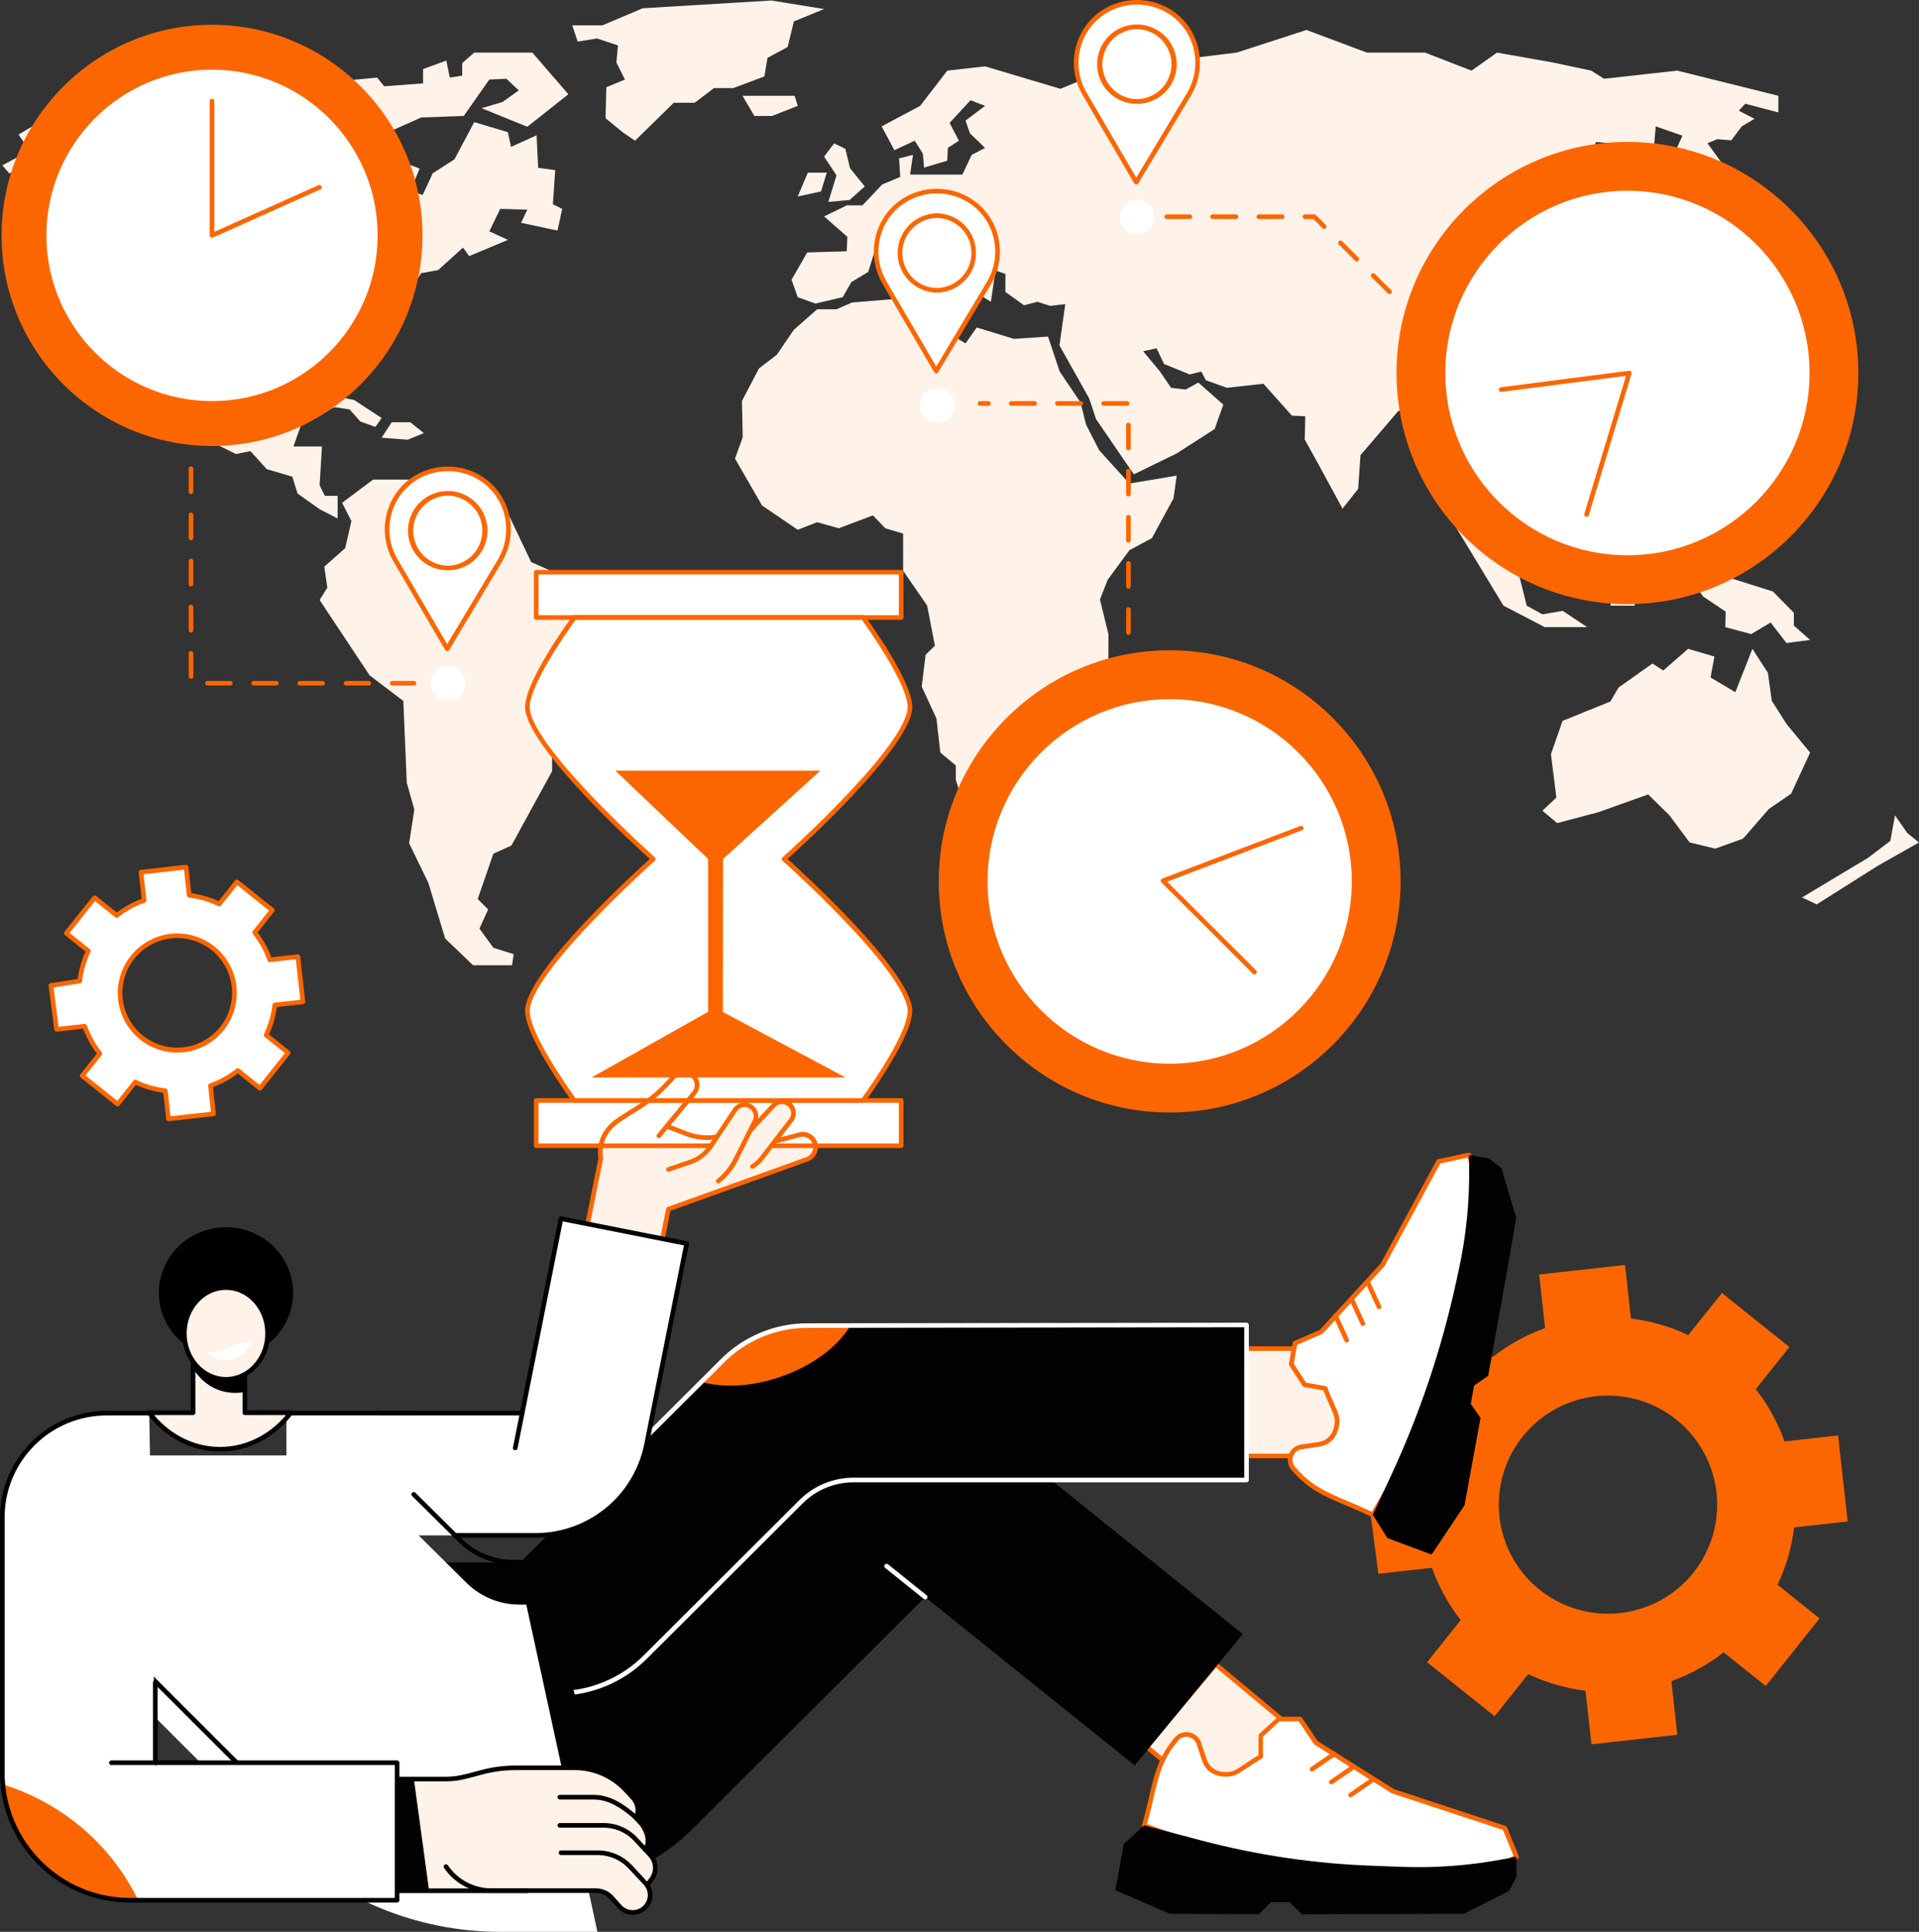
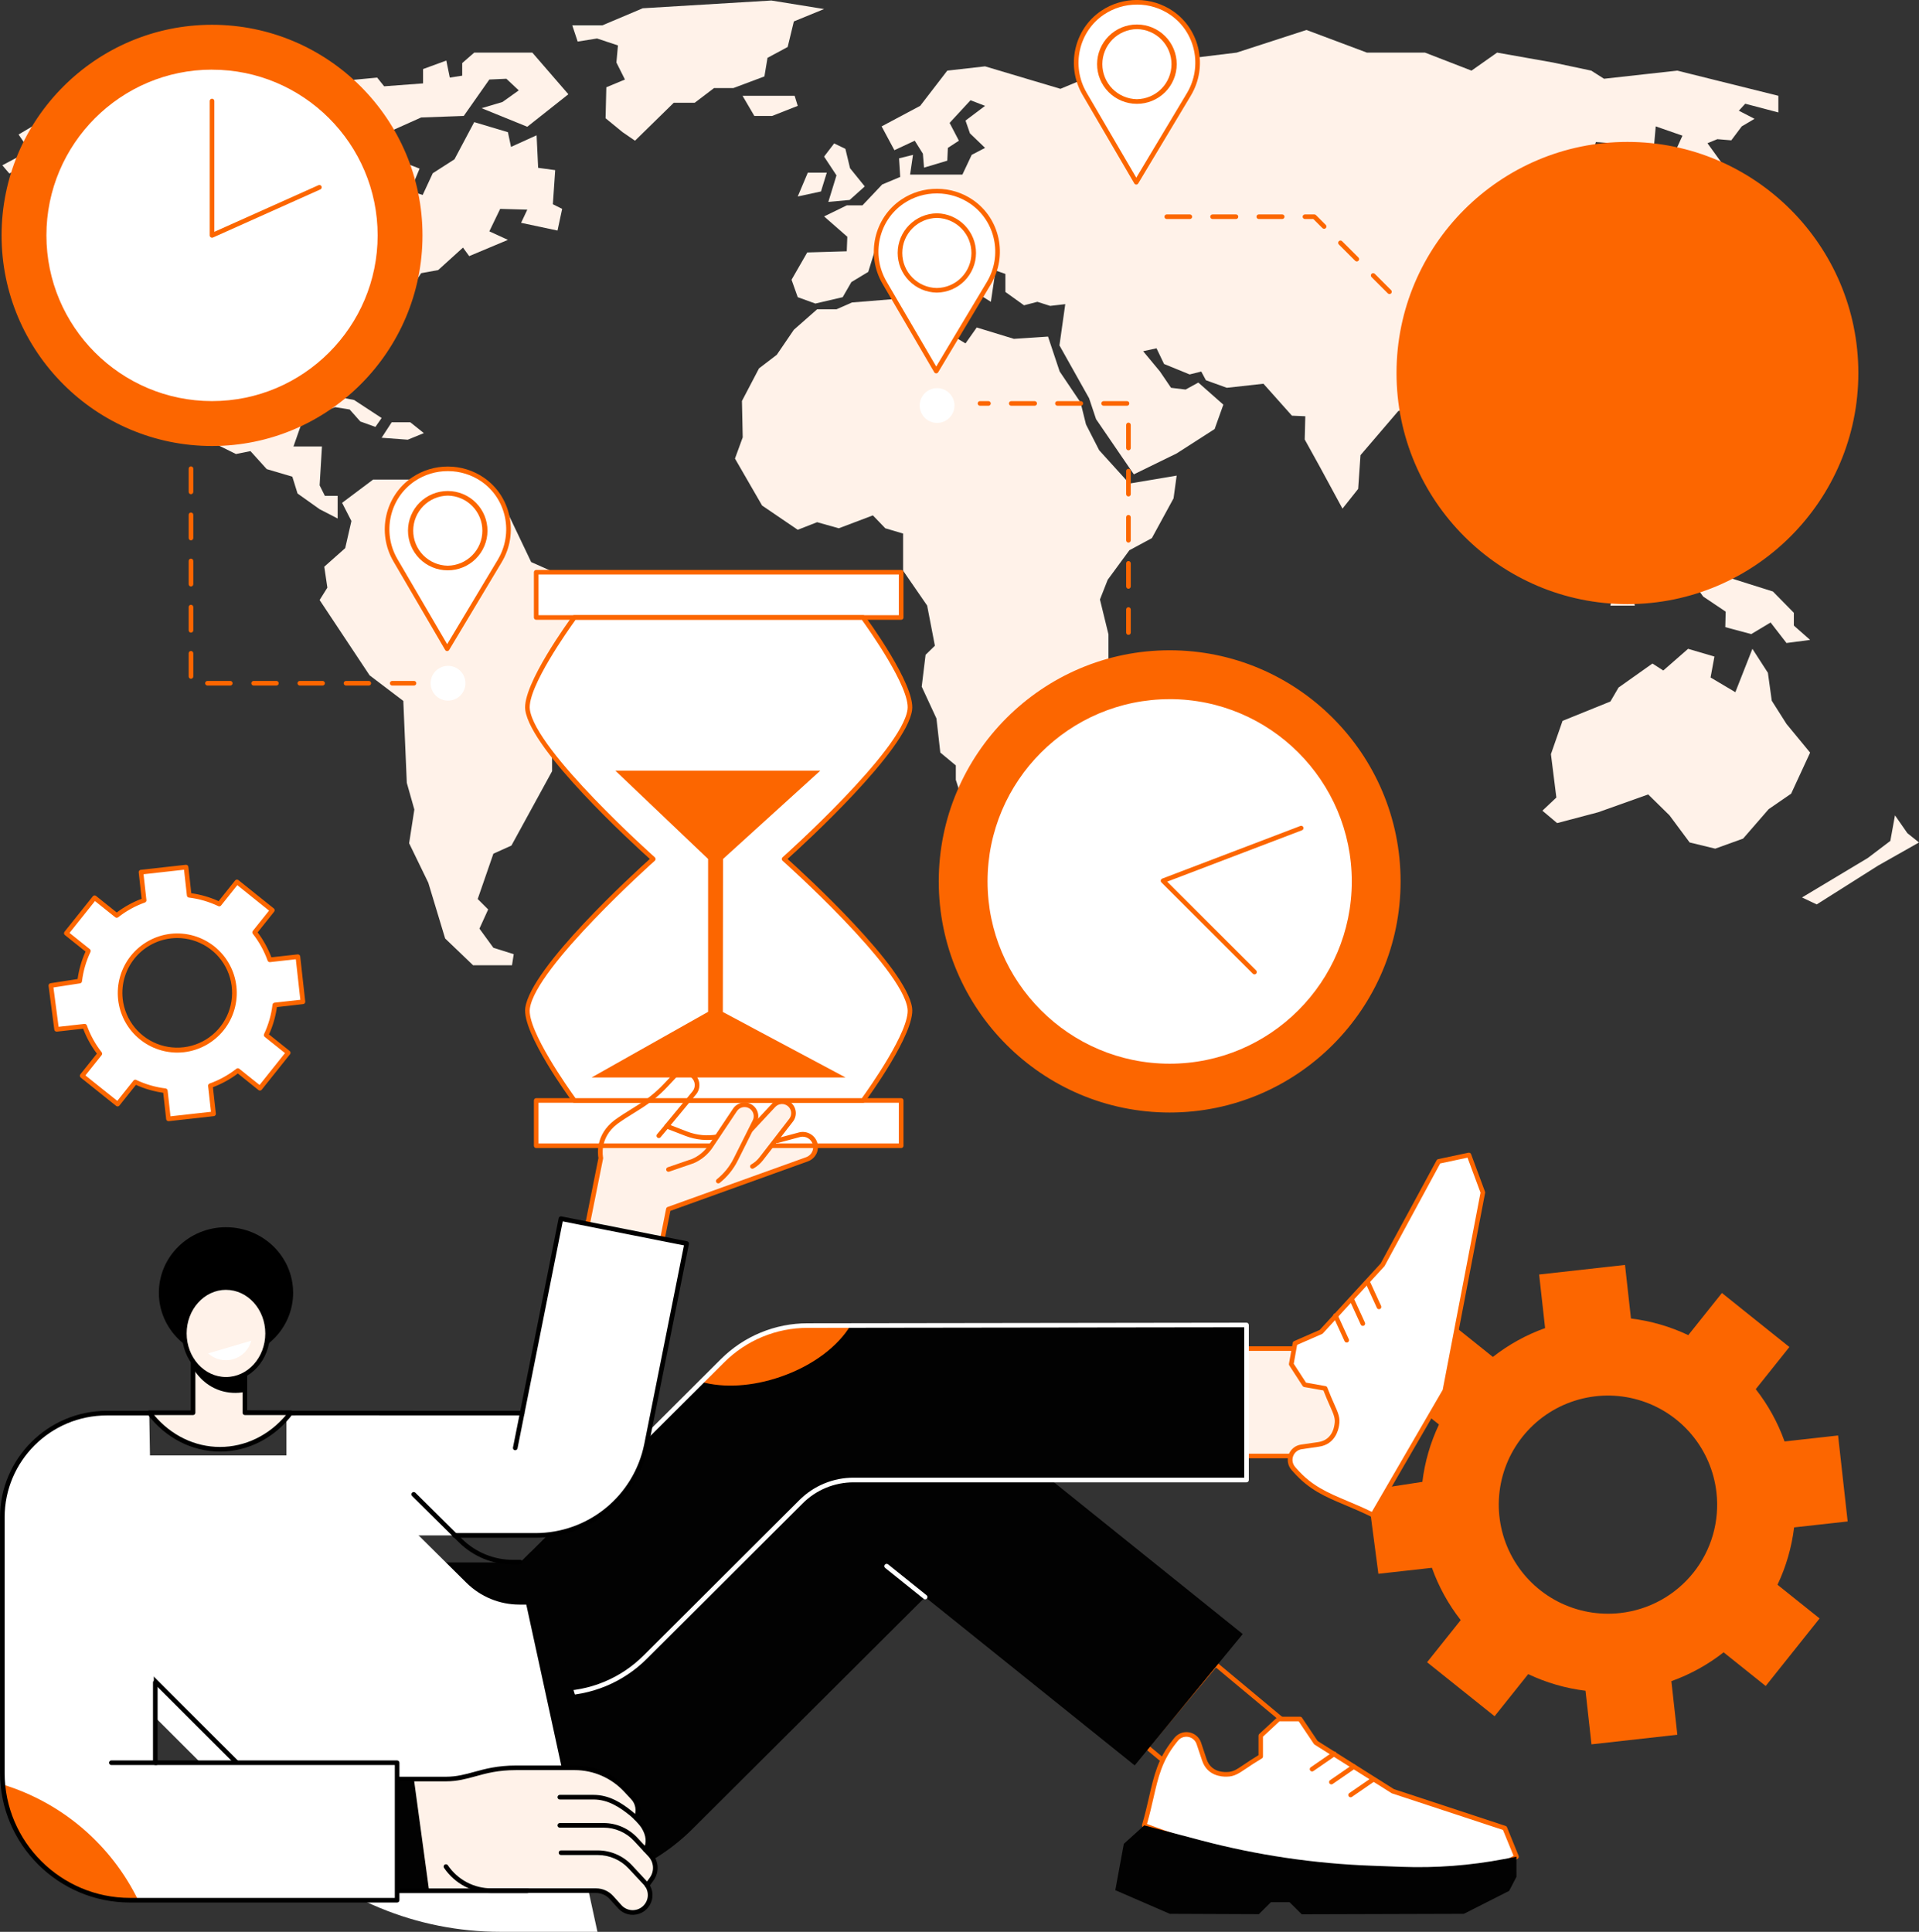
<svg xmlns="http://www.w3.org/2000/svg" width="149" height="150" viewBox="0 0 149 150" fill="none">
  <rect x="0" y="0" width="149" height="150" fill="#333333" stroke="none" />
  <g clip-path="url(#clip0_115_6393)">
    <path d="M143.461 118.136L142.717 111.46L138.562 111.924C138.039 110.459 137.284 109.088 136.325 107.863L138.937 104.592L133.697 100.397L131.085 103.669C129.681 103.002 128.179 102.566 126.636 102.378L126.173 98.217L119.505 98.961L119.969 103.122C118.505 103.646 117.135 104.402 115.913 105.362L112.649 102.747L108.46 107.993L111.728 110.608C111.062 112.014 110.626 113.518 110.439 115.062L106.173 115.718L107.024 122.199L111.181 121.735C111.703 123.2 112.458 124.571 113.417 125.796L110.806 129.067L116.046 133.261L118.657 129.99C120.061 130.657 121.563 131.093 123.106 131.281L123.57 135.442L130.236 134.697L129.773 130.537C131.237 130.013 132.606 129.257 133.829 128.297L137.097 130.912L141.281 125.666L138.014 123.051C138.68 121.645 139.115 120.141 139.303 118.597L143.461 118.136ZM125.808 125.246C124.141 125.435 122.456 125.127 120.965 124.359C119.474 123.591 118.244 122.399 117.432 120.932C116.619 119.466 116.261 117.792 116.401 116.122C116.541 114.452 117.174 112.861 118.22 111.551C119.266 110.24 120.677 109.269 122.275 108.761C123.874 108.252 125.587 108.228 127.199 108.693C128.81 109.157 130.248 110.089 131.329 111.37C132.411 112.652 133.087 114.225 133.274 115.89C133.399 116.994 133.305 118.112 132.998 119.18C132.69 120.248 132.175 121.245 131.482 122.114C130.788 122.983 129.93 123.707 128.957 124.244C127.983 124.782 126.913 125.122 125.808 125.246Z" fill="#FC6600" />
    <path d="M28.969 37.238H33.391L34.383 37.87H36.279L37.271 39.854H39.437L41.243 43.643L45.304 45.447H47.109L48.824 47.883L47.289 51.311L46.387 57.265H43.68L42.867 58.077V59.881L39.709 65.655L38.309 66.286L37.091 69.805L37.903 70.616L37.226 72.105L38.309 73.593L39.889 74.089L39.754 74.947H36.73L34.564 72.872L33.255 68.542L31.766 65.475L32.172 62.858L31.586 60.784L31.315 54.424L28.698 52.438L24.817 46.59L25.419 45.628L25.178 44.004L26.803 42.561L27.285 40.456L26.562 39.043L28.969 37.238Z" fill="#FFF2E9" />
    <path d="M26.216 29.75V27.585L24.817 27.044L23.148 27.946L21.433 27.405L19.403 28.398V29.389L18.77 30.517L19.087 33.043L21.163 33.359L21.659 31.961H23.735L22.787 34.667H24.998L24.817 37.684L25.224 38.501H26.216V40.26L24.817 39.538L23.103 38.32L22.697 37.012L20.711 36.426L19.447 35.028L18.319 35.253L14.393 33.314V31.825L13.175 29.389L11.957 26.593L12.453 29.75L12.904 31.013L11.415 30.247L10.648 27.721V25.556L9.43 24.924L8.979 21.18L10.784 19.06L12.047 16.94L11.37 15.993L11.957 14.64L12.002 12.294L11.009 10.806L8.753 10.445L6.316 11.573L5.82 11.257L0.721 13.467L0.18 12.835L2.3 11.708L1.443 10.445L4.105 8.866L4.06 7.829L6.091 7.288L6.542 6.295L9.926 5.168L11.009 5.348L12.092 5.168L16.288 5.438L18.093 6.115L21.794 5.393L25.945 6.34L29.285 6.025L29.826 6.701L32.849 6.475V5.363L34.654 4.702L34.925 6.025L35.888 5.875V4.897L36.82 4.085H41.333L44.131 7.318L40.942 9.843L37.392 8.4L39.016 7.919L40.28 7.017L39.317 6.115L37.994 6.175L36.008 9.002L32.699 9.122L29.209 10.685L29.631 11.948L32.579 13.091L31.857 14.835L32.82 15.136L33.602 13.452L35.286 12.37L36.82 9.483L39.437 10.265L39.678 11.407L41.664 10.505L41.784 13.031L43.108 13.211L42.927 15.858L43.649 16.219L43.288 17.902L40.46 17.301L40.942 16.279L38.836 16.219L37.994 17.963L39.437 18.625L36.43 19.887L35.948 19.225L34.023 20.97L32.699 21.211L30.473 24.639L27.404 26.502L27.525 29.45L26.216 29.75Z" fill="#FFF2E9" />
    <path d="M24.666 31.344L26.021 30.773L27.494 31.058L29.631 32.457L29.149 33.148L27.976 32.727L27.149 31.795L26.021 31.615L24.666 32.096V31.344Z" fill="#FFF2E9" />
    <path d="M30.413 32.788H31.857L32.909 33.63L31.661 34.141L29.631 33.99L30.413 32.788Z" fill="#FFF2E9" />
    <path d="M44.432 1.965H46.778L49.907 0.642L59.894 0.04L63.986 0.702L61.639 1.664L61.158 3.649L59.593 4.491L59.353 5.934L56.946 6.837H55.442L53.938 7.98H52.313L49.305 10.926L48.342 10.265L47.019 9.182L47.078 6.776L48.523 6.175L47.861 4.852L47.981 3.529L46.357 2.988L44.853 3.228L44.432 1.965Z" fill="#FFF2E9" />
    <path d="M58.57 7.438H61.699L61.94 8.22L59.954 9.002H58.57L57.654 7.438H58.57Z" fill="#FFF2E9" />
    <path d="M89.977 50.74L88.954 52.664L87.51 53.025V55.13L86.849 56.093L87.149 58.257L88.172 58.679L89.015 58.077L90.82 52.724L89.977 50.74Z" fill="#FFF2E9" />
    <path d="M91.361 36.929L91.12 38.695L89.436 41.784L87.691 42.725L86.006 45.019L85.405 46.548L86.066 49.255V52.138L83.419 54.02V56.844L82.276 57.668L81.674 59.433L79.036 61.845L74.967 62.904L74.214 60.551V59.433L73.01 58.433L72.71 55.785L71.566 53.315L71.867 50.843L72.589 50.138L71.988 47.02L70.122 44.313V41.43L68.738 41.019L67.776 40.018L65.128 41.019L63.444 40.547L61.94 41.136L59.172 39.253L57.066 35.606L57.668 33.959L57.608 31.134L58.932 28.605L60.315 27.546L61.639 25.605L63.444 24.016H64.948L66.151 23.487L71.205 23.075V24.839L73.01 25.487L74.967 26.664L75.838 25.428L78.726 26.311L81.373 26.134L82.276 28.84L83.9 31.253L84.322 32.958L85.344 34.959L87.691 37.547L91.361 36.929Z" fill="#FFF2E9" />
    <path d="M72.108 18.654L72.739 20.052L74.499 21.225L73.552 22.714L73.304 23.57L71.747 22.534L73.123 22.218V21.451L71.431 20.73L70.393 19.106L69.13 19.962L67.911 19.511L67.415 21.112L66.106 21.902L65.43 23.075L63.309 23.57L61.94 23.075L61.459 21.721L62.677 19.602L65.745 19.511L65.79 18.384L63.986 16.805L65.745 15.947H66.964L68.498 14.324L69.897 13.738L69.806 12.294L70.889 12.024L70.664 13.557H71.972H74.725L75.447 12.024L76.485 11.483L75.311 10.355L74.967 9.362L76.485 8.22L75.356 7.784L73.732 9.543L74.454 10.926L73.597 11.483L73.552 12.475L71.747 13.016L71.656 11.934L71.025 10.926L69.445 11.663L68.453 9.813L71.446 8.22L73.552 5.484L76.485 5.152L82.336 6.897L83.781 6.295L84.622 6.897L86.608 6.175L87.932 6.235L90.098 5.754L91.361 4.491H92.684L96.02 4.085L101.439 2.326L106.132 4.085H110.644L114.254 5.484L116.24 4.085L120.572 4.852L123.55 5.484L124.543 6.115L130.228 5.484L138.08 7.438V8.731L135.507 8.054L135.011 8.596L136.23 9.227L135.237 9.813L134.425 10.896L133.342 10.806L132.575 11.121L134.109 13.242L133.703 15.497L131.807 14.324L129.957 12.024L130.634 10.535L128.559 9.813L128.423 11.348L123.911 11.031L123.324 12.948L124.272 13.648H126.483L128.513 15.993L129.1 16.129L129.642 18.113L128.784 18.293L127.746 16.805L126.844 20.098L125.851 20.233L124.949 21.676L126.754 24.022L125.22 24.969L123.234 21.947L121.339 21.496L121.294 23.075H123.054L122.467 23.887L124.137 26.774L123.685 29.661L121.429 31.645L119.624 32.682L118.496 31.961L117.639 33.224L119.444 35.479L119.805 37.238L117.865 39.358L116.059 36.922L115.293 36.967L114.931 38.591L116.917 40.621L117.594 43.011L116.014 42.425L114.344 39.448L114.254 36.561L113.487 35.073L112.494 35.208L111.501 33.089L110.238 31.42L108.568 31.916L105.635 35.343L105.455 37.96L104.237 39.493L102.477 36.246L101.304 34.125L101.349 32.321L100.311 32.276L98.1 29.796L95.256 30.111L93.632 29.524L93.271 28.848L92.369 29.074L90.383 28.262L89.797 27.044L88.759 27.27L90.067 28.848L90.925 30.111L92.053 30.247L93.045 29.705L94.986 31.42L94.309 33.314L91.361 35.208L88.037 36.832L85.104 32.547L84.562 30.923L82.261 26.819L82.712 23.616L81.539 23.752L80.546 23.435L79.509 23.706L78.064 22.669V21.27L77.297 21L76.936 23.435L75.718 22.669L74.967 20.594L72.108 18.654Z" fill="#FFF2E9" />
    <path d="M129.235 18.834V20.142L130.318 22.398L128.852 23.819H128.198L126.934 25.352L128.266 26.728L129.055 25.511L129.912 25.488L130.679 24.788L131.898 24.518L131.672 22.465L130.815 20.616L131.898 19.556L130.567 18.834H129.235Z" fill="#FFF2E9" />
    <path d="M126.934 37.057L125.31 36.426L124.407 35.614V33.359H126.032L125.987 34.442L125.671 35.704L126.934 36.111V37.057Z" fill="#FFF2E9" />
    <path d="M123.821 40.08L125.039 40.892L124.429 42.11L125.039 43.192L123.279 46.124L120.662 45.853L119.76 43.102L122.061 41.703L123.821 40.08Z" fill="#FFF2E9" />
    <path d="M127.972 43.011L125.896 43.102L125.039 47.028H126.934L126.506 45.02L127.972 43.011Z" fill="#FFF2E9" />
-     <path d="M123.234 48.695H119.94L116.736 47.028L112.99 40.847L115.021 41.748L117.865 44.32L118.541 47.028L119.76 47.702L121.339 47.432L123.234 48.695Z" fill="#FFF2E9" />
    <path d="M130.71 44.215L132.063 43.824L132.755 45.357L133.989 44.77L137.659 45.929L139.283 47.582V48.575L140.546 49.687L138.712 49.928L137.478 48.334L135.974 49.236L133.959 48.695L133.989 47.492L132.244 46.32L130.71 44.215Z" fill="#FFF2E9" />
    <path d="M136.065 50.379L134.741 53.747L132.816 52.604L133.116 50.98L131.071 50.379L129.145 52.063L128.303 51.521L125.671 53.386L125.039 54.469L121.324 55.972L120.421 58.558L120.843 61.926L119.76 62.948L120.903 63.911L124.091 63.069L127.972 61.685L129.627 63.309L131.191 65.414L133.177 65.895L135.343 65.114L137.328 62.828L139.073 61.625L140.546 58.438L138.712 56.212L137.568 54.408L137.268 52.243L136.065 50.379Z" fill="#FFF2E9" />
    <path d="M147.135 63.309L146.774 65.294L145.029 66.617L139.915 69.684L141.058 70.225L145.811 67.219L149 65.414L148.098 64.693L147.135 63.309Z" fill="#FFF2E9" />
    <path d="M65.64 11.557L66.001 13.061L67.144 14.475L65.971 15.527L64.316 15.677L64.948 13.617L63.986 12.159L64.767 11.137L65.64 11.557Z" fill="#FFF2E9" />
    <path d="M64.196 13.406H62.722L61.94 15.257L63.745 14.866L64.196 13.406Z" fill="#FFF2E9" />
    <path d="M95.452 104.714V113.052H104.612V104.714H95.452Z" fill="#FFF2E9" />
    <path d="M104.609 113.232H95.451C95.403 113.232 95.358 113.213 95.324 113.18C95.291 113.146 95.272 113.101 95.272 113.053V104.714C95.272 104.69 95.276 104.667 95.285 104.645C95.294 104.624 95.308 104.604 95.324 104.587C95.341 104.571 95.361 104.557 95.382 104.549C95.404 104.54 95.427 104.535 95.451 104.535H104.609C104.657 104.535 104.702 104.554 104.736 104.587C104.769 104.621 104.788 104.666 104.788 104.714V113.053C104.788 113.101 104.769 113.146 104.735 113.179C104.702 113.213 104.656 113.232 104.609 113.232ZM95.627 112.874H104.429V104.893H95.63L95.627 112.874Z" fill="#FC6600" />
    <path d="M100.425 114.025L100.572 114.188C102.248 116.079 103.945 116.32 106.585 117.625L112.186 107.982L115.14 92.592L114.059 89.68L111.707 90.18L107.353 98.208L102.584 103.412L100.555 104.301L100.263 105.927L101.297 107.52L102.892 107.803C103.543 109.511 103.935 109.87 103.794 110.637C103.786 110.652 103.685 111.958 102.382 112.148L101.04 112.344C100.859 112.371 100.687 112.445 100.545 112.561C100.402 112.677 100.294 112.829 100.231 113.001C100.168 113.173 100.152 113.359 100.187 113.54C100.221 113.72 100.303 113.887 100.425 114.025Z" fill="white" />
    <path d="M106.586 117.806C106.558 117.806 106.53 117.799 106.504 117.787C105.754 117.416 105.064 117.125 104.453 116.868C102.89 116.212 101.656 115.688 100.433 114.308L100.287 114.144C100.144 113.983 100.047 113.786 100.007 113.574C99.967 113.362 99.985 113.143 100.06 112.94C100.134 112.738 100.262 112.559 100.43 112.423C100.597 112.287 100.799 112.2 101.012 112.169L102.354 111.973C103.338 111.83 103.561 110.989 103.611 110.63C103.611 110.621 103.612 110.612 103.616 110.602C103.698 110.143 103.562 109.84 103.267 109.18C103.127 108.865 102.954 108.477 102.756 107.963L101.26 107.698C101.236 107.693 101.213 107.683 101.192 107.669C101.172 107.655 101.154 107.637 101.141 107.616L100.108 106.023C100.083 105.985 100.073 105.939 100.081 105.894L100.373 104.267C100.378 104.238 100.39 104.211 100.408 104.188C100.426 104.165 100.45 104.146 100.477 104.134L102.471 103.262L107.201 98.103L111.543 90.094C111.556 90.071 111.573 90.051 111.593 90.035C111.614 90.02 111.638 90.009 111.663 90.003L114.016 89.503C114.058 89.495 114.102 89.501 114.14 89.522C114.177 89.543 114.206 89.576 114.221 89.616L115.302 92.528C115.314 92.558 115.317 92.592 115.311 92.624L112.357 108.014C112.353 108.034 112.346 108.053 112.336 108.071L106.742 117.716C106.726 117.744 106.704 117.766 106.676 117.782C106.649 117.798 106.618 117.806 106.586 117.806ZM100.561 113.906L100.707 114.07C101.876 115.389 103.078 115.896 104.598 116.538C105.173 116.779 105.813 117.05 106.516 117.391L112.017 107.918L114.954 92.607L113.944 89.888L111.824 90.338L107.51 98.294C107.503 98.307 107.495 98.319 107.485 98.329L102.715 103.534C102.698 103.552 102.677 103.567 102.654 103.577L100.713 104.426L100.452 105.889L101.405 107.357L102.923 107.627C102.954 107.632 102.982 107.646 103.006 107.665C103.03 107.685 103.048 107.711 103.059 107.739C103.269 108.292 103.452 108.702 103.6 109.032C103.907 109.719 104.075 110.098 103.973 110.671C103.973 110.671 103.973 110.671 103.973 110.676C103.922 111.03 103.664 112.146 102.415 112.329L101.073 112.525C100.923 112.546 100.782 112.608 100.665 112.703C100.547 112.798 100.458 112.923 100.406 113.065C100.354 113.207 100.341 113.36 100.369 113.509C100.397 113.657 100.465 113.795 100.565 113.908L100.561 113.906Z" fill="#FC6600" />
-     <path d="M114.058 89.681L114.07 90.665C114.105 93.32 113.837 95.97 113.273 98.565L113.047 99.603C111.918 104.789 110.216 109.835 107.973 114.647L106.586 117.623L107.723 119.426L111.158 120.708L113.714 116.874C113.714 116.874 114.264 113.886 114.955 110.093L114.199 109.011L114.453 107.588L115.55 106.825C116.627 100.897 117.765 94.53 117.721 94.463C117.632 94.335 116.581 90.698 116.581 90.698L115.601 89.949L114.058 89.681Z" fill="#020202" />
    <path d="M104.564 104.242C104.529 104.242 104.496 104.233 104.466 104.214C104.437 104.196 104.414 104.169 104.4 104.138L103.525 102.227C103.515 102.205 103.509 102.182 103.509 102.159C103.508 102.135 103.512 102.111 103.52 102.089C103.528 102.067 103.541 102.047 103.557 102.03C103.573 102.013 103.593 101.999 103.614 101.989C103.636 101.979 103.659 101.974 103.683 101.973C103.706 101.972 103.73 101.976 103.752 101.984C103.774 101.993 103.795 102.005 103.812 102.022C103.829 102.038 103.843 102.057 103.853 102.079L104.728 103.988C104.741 104.016 104.747 104.046 104.744 104.076C104.742 104.106 104.733 104.135 104.716 104.161C104.7 104.186 104.677 104.207 104.651 104.221C104.624 104.235 104.594 104.242 104.564 104.242Z" fill="#FC6600" />
    <path d="M105.816 102.951C105.781 102.951 105.747 102.941 105.718 102.923C105.689 102.904 105.666 102.877 105.652 102.846L104.777 100.936C104.768 100.915 104.762 100.891 104.761 100.868C104.76 100.844 104.764 100.82 104.773 100.798C104.781 100.776 104.793 100.756 104.81 100.739C104.826 100.721 104.845 100.707 104.867 100.698C104.888 100.688 104.912 100.682 104.935 100.682C104.959 100.681 104.982 100.685 105.005 100.693C105.027 100.701 105.047 100.714 105.064 100.73C105.082 100.746 105.096 100.765 105.105 100.787L105.98 102.698C106 102.741 106.002 102.79 105.985 102.834C105.969 102.879 105.935 102.915 105.892 102.934C105.868 102.946 105.842 102.951 105.816 102.951Z" fill="#FC6600" />
    <path d="M107.07 101.655C107.036 101.655 107.002 101.645 106.973 101.627C106.944 101.608 106.921 101.581 106.906 101.55L106.032 99.64C106.022 99.619 106.016 99.595 106.016 99.572C106.015 99.548 106.019 99.525 106.027 99.502C106.035 99.48 106.048 99.46 106.064 99.443C106.08 99.425 106.1 99.412 106.121 99.402C106.143 99.392 106.166 99.386 106.19 99.386C106.213 99.385 106.237 99.389 106.259 99.397C106.281 99.405 106.302 99.418 106.319 99.434C106.336 99.45 106.35 99.469 106.36 99.491L107.235 101.401C107.255 101.444 107.257 101.493 107.24 101.538C107.224 101.583 107.19 101.619 107.147 101.639C107.123 101.649 107.097 101.655 107.07 101.655Z" fill="#FC6600" />
-     <path d="M89.026 135.627L94.392 129.231L101.419 135.091L96.054 141.488L89.026 135.627Z" fill="#FFF2E9" />
    <path d="M96.054 141.667C96.012 141.667 95.971 141.652 95.939 141.625L88.911 135.765C88.875 135.734 88.852 135.691 88.848 135.643C88.846 135.62 88.848 135.596 88.855 135.574C88.862 135.551 88.874 135.53 88.889 135.512L94.254 129.119C94.284 129.082 94.328 129.06 94.375 129.056C94.422 129.051 94.469 129.066 94.506 129.097L101.533 134.956C101.552 134.972 101.567 134.99 101.578 135.011C101.589 135.032 101.595 135.055 101.597 135.079C101.601 135.126 101.587 135.173 101.556 135.21L96.192 141.603C96.175 141.623 96.154 141.639 96.13 141.65C96.106 141.661 96.08 141.667 96.054 141.667ZM89.279 135.602L96.032 141.233L101.166 135.111L94.414 129.479L89.279 135.602Z" fill="#FC6600" />
    <path d="M91.318 135.056L91.181 135.229C89.609 137.206 89.668 138.917 88.843 141.735L99.344 145.543L115.057 145.738L117.741 144.166L116.834 141.945L108.145 139.076L102.17 135.306L100.939 133.47H99.282L97.888 134.764V136.379C96.316 137.318 96.03 137.766 95.249 137.766C95.233 137.761 93.926 137.891 93.509 136.644L93.08 135.361C93.02 135.189 92.916 135.035 92.777 134.917C92.638 134.798 92.469 134.719 92.289 134.688C92.109 134.657 91.924 134.675 91.754 134.74C91.583 134.804 91.432 134.914 91.318 135.056Z" fill="white" />
    <path d="M115.058 145.918L99.345 145.721C99.325 145.721 99.305 145.717 99.286 145.711L88.785 141.904C88.742 141.888 88.707 141.857 88.687 141.816C88.666 141.776 88.662 141.729 88.674 141.685C88.909 140.883 89.075 140.155 89.222 139.513C89.599 137.864 89.897 136.562 91.044 135.118L91.181 134.945C91.316 134.776 91.493 134.647 91.695 134.57C91.897 134.493 92.116 134.473 92.328 134.51C92.541 134.548 92.74 134.642 92.903 134.782C93.067 134.923 93.189 135.105 93.258 135.31L93.686 136.593C94 137.532 94.87 137.606 95.233 137.592H95.26C95.73 137.592 96.005 137.406 96.606 137C96.891 136.806 97.243 136.569 97.716 136.284V134.77C97.716 134.745 97.721 134.721 97.731 134.698C97.741 134.675 97.755 134.655 97.773 134.638L99.168 133.344C99.202 133.314 99.245 133.297 99.29 133.297H100.947C100.977 133.297 101.006 133.305 101.032 133.319C101.058 133.333 101.08 133.354 101.096 133.379L102.308 135.182L108.232 138.92L116.901 141.777C116.925 141.785 116.948 141.798 116.967 141.816C116.986 141.834 117.001 141.855 117.01 141.879L117.913 144.101C117.929 144.141 117.931 144.185 117.917 144.226C117.903 144.266 117.875 144.301 117.838 144.323L115.153 145.896C115.124 145.912 115.091 145.919 115.058 145.918ZM99.378 145.363L115.01 145.559L117.517 144.09L116.697 142.089L108.083 139.251C108.069 139.246 108.056 139.24 108.043 139.232L102.068 135.461C102.047 135.448 102.029 135.43 102.016 135.41L100.836 133.653H99.345L98.063 134.846V136.384C98.063 136.415 98.055 136.445 98.04 136.472C98.025 136.499 98.003 136.522 97.976 136.538C97.467 136.841 97.094 137.093 96.795 137.295C96.17 137.716 95.827 137.951 95.245 137.951C94.888 137.964 93.74 137.905 93.339 136.706L92.91 135.424C92.862 135.28 92.776 135.153 92.661 135.054C92.546 134.956 92.407 134.89 92.258 134.864C92.109 134.838 91.956 134.852 91.814 134.906C91.673 134.96 91.549 135.05 91.455 135.169L91.318 135.341C90.221 136.72 89.931 137.988 89.564 139.593C89.427 140.197 89.271 140.876 89.057 141.625L99.378 145.363Z" fill="#FC6600" />
    <path d="M117.742 144.166L116.776 144.351C114.16 144.85 111.497 145.052 108.836 144.954L106.482 144.866C102.02 144.702 97.59 144.044 93.273 142.905L88.843 141.735L87.26 143.167L86.597 146.766L90.831 148.602C90.831 148.602 93.877 148.616 97.744 148.63L98.678 147.698H100.128L101.074 148.639L113.66 148.602L117.176 146.821L117.744 145.729L117.742 144.166Z" fill="#020202" />
    <path d="M101.877 137.548C101.838 137.549 101.8 137.537 101.769 137.515C101.738 137.492 101.714 137.46 101.703 137.423C101.692 137.386 101.692 137.346 101.705 137.309C101.719 137.273 101.743 137.242 101.775 137.221L103.507 136.026C103.547 136.001 103.594 135.992 103.64 136.001C103.685 136.011 103.725 136.037 103.752 136.075C103.778 136.114 103.789 136.161 103.782 136.206C103.774 136.252 103.749 136.294 103.712 136.321L101.979 137.516C101.949 137.537 101.914 137.548 101.877 137.548Z" fill="#FC6600" />
    <path d="M103.379 138.551C103.34 138.552 103.302 138.54 103.27 138.517C103.239 138.495 103.215 138.462 103.204 138.425C103.192 138.388 103.193 138.349 103.206 138.312C103.219 138.276 103.244 138.244 103.276 138.223L105.009 137.029C105.028 137.014 105.05 137.002 105.074 136.996C105.098 136.99 105.122 136.989 105.147 136.992C105.171 136.996 105.194 137.005 105.215 137.018C105.236 137.031 105.254 137.048 105.268 137.068C105.281 137.088 105.291 137.111 105.296 137.135C105.301 137.159 105.3 137.184 105.295 137.208C105.29 137.232 105.28 137.254 105.266 137.274C105.251 137.294 105.233 137.311 105.212 137.324L103.48 138.517C103.451 138.539 103.415 138.55 103.379 138.551Z" fill="#FC6600" />
    <path d="M104.871 139.553C104.832 139.554 104.794 139.542 104.763 139.519C104.731 139.497 104.708 139.464 104.697 139.427C104.685 139.39 104.686 139.351 104.699 139.314C104.712 139.278 104.737 139.247 104.769 139.225L106.502 138.031C106.521 138.016 106.543 138.005 106.567 137.999C106.591 137.992 106.616 137.991 106.64 137.995C106.664 137.999 106.687 138.007 106.708 138.02C106.729 138.033 106.747 138.05 106.761 138.07C106.775 138.091 106.784 138.113 106.789 138.138C106.794 138.162 106.794 138.186 106.788 138.21C106.783 138.234 106.773 138.257 106.759 138.277C106.745 138.297 106.726 138.314 106.705 138.326L104.973 139.52C104.943 139.541 104.907 139.553 104.871 139.553Z" fill="#FC6600" />
    <path d="M96.492 126.879L71.739 106.981L50.347 128.304H40.03V146.576H42.737C46.864 146.577 50.824 144.943 53.747 142.031L71.835 124.009L88.102 137.076L96.492 126.879Z" fill="#020202" />
    <path d="M71.832 124.185C71.791 124.185 71.751 124.171 71.72 124.145L68.73 121.744C68.712 121.729 68.697 121.711 68.685 121.691C68.674 121.67 68.667 121.647 68.664 121.624C68.662 121.601 68.664 121.577 68.671 121.554C68.677 121.532 68.688 121.511 68.703 121.493C68.718 121.474 68.736 121.459 68.757 121.448C68.777 121.437 68.8 121.429 68.823 121.427C68.847 121.424 68.87 121.427 68.893 121.433C68.915 121.44 68.936 121.451 68.955 121.466L71.944 123.866C71.973 123.89 71.994 123.921 72.004 123.957C72.014 123.993 72.013 124.03 72.001 124.065C71.988 124.1 71.966 124.13 71.935 124.152C71.905 124.173 71.869 124.185 71.832 124.185Z" fill="white" />
    <path d="M96.787 102.88L62.712 102.925C60.231 102.928 57.852 103.913 56.096 105.663L40.384 121.331H34.498V131.504H43.31C45.837 131.504 48.26 130.501 50.048 128.717L62.194 116.608C63.28 115.526 64.751 114.919 66.284 114.919H96.787L96.787 102.88Z" fill="#020202" />
    <path d="M66.036 102.92H62.712C60.231 102.924 57.852 103.909 56.096 105.659L54.455 107.298C56.159 107.777 58.393 107.679 60.648 106.888C63.133 106.028 65.075 104.524 66.036 102.92Z" fill="#FC6600" />
    <path d="M43.256 131.668H42.904C42.879 131.67 42.854 131.666 42.831 131.658C42.808 131.65 42.787 131.637 42.769 131.62C42.751 131.603 42.736 131.583 42.727 131.56C42.717 131.538 42.712 131.514 42.712 131.489C42.712 131.464 42.717 131.44 42.727 131.417C42.736 131.395 42.751 131.375 42.769 131.358C42.787 131.341 42.808 131.328 42.831 131.32C42.854 131.312 42.879 131.308 42.904 131.31H43.256C44.506 131.313 45.744 131.07 46.898 130.593C48.053 130.115 49.102 129.415 49.984 128.53L62.063 116.481C62.617 115.926 63.276 115.486 64.001 115.186C64.726 114.887 65.504 114.734 66.288 114.736H96.607V103.059L62.712 103.104C61.506 103.102 60.312 103.339 59.198 103.8C58.085 104.261 57.073 104.937 56.222 105.79L50.486 111.509C50.453 111.543 50.407 111.561 50.36 111.561C50.312 111.561 50.267 111.543 50.233 111.509C50.199 111.475 50.181 111.43 50.181 111.382C50.181 111.335 50.199 111.289 50.233 111.256L55.968 105.536C56.853 104.65 57.904 103.948 59.062 103.47C60.219 102.992 61.459 102.747 62.712 102.749L96.787 102.703C96.834 102.703 96.879 102.722 96.913 102.756C96.947 102.79 96.965 102.835 96.965 102.883V114.918C96.966 114.942 96.961 114.965 96.952 114.987C96.943 115.008 96.93 115.028 96.913 115.045C96.897 115.062 96.877 115.075 96.855 115.084C96.833 115.093 96.81 115.098 96.787 115.098H66.289C65.552 115.095 64.821 115.239 64.139 115.52C63.458 115.801 62.839 116.215 62.318 116.737L50.238 128.786C49.322 129.703 48.234 130.43 47.035 130.925C45.837 131.419 44.553 131.672 43.256 131.668Z" fill="white" />
    <path d="M41.227 120.492L40.384 121.334H34.498L40.03 146.58H42.737C44.843 146.58 46.926 146.154 48.863 145.328L41.227 120.492Z" fill="#020202" />
    <path d="M44.977 98.272L46.648 89.918C46.648 89.918 46.27 88.302 47.814 87.131C48.172 86.859 48.958 86.363 49.626 85.952C50.386 85.486 51.081 84.921 51.693 84.272L52.393 83.529C52.563 83.349 52.795 83.242 53.042 83.229C53.289 83.216 53.532 83.299 53.719 83.461L53.801 83.532C53.99 83.695 54.108 83.926 54.129 84.175C54.15 84.424 54.073 84.671 53.913 84.864L51.78 87.446L53.299 88.033C54.077 88.334 54.924 88.412 55.745 88.261L59.071 87.711C59.338 87.667 59.612 87.721 59.843 87.862C60.074 88.004 60.245 88.225 60.326 88.483L60.354 88.574L62.108 88.103C62.356 88.043 62.619 88.08 62.841 88.208C63.063 88.335 63.227 88.543 63.3 88.788C63.373 89.033 63.349 89.297 63.233 89.525C63.117 89.753 62.918 89.928 62.676 90.013L51.898 93.887L50.79 99.426L44.977 98.272Z" fill="#FFF2E9" />
    <path d="M69.972 44.43H41.633V47.947H69.972V44.43Z" fill="white" />
    <path d="M69.971 48.125H41.633C41.586 48.125 41.541 48.107 41.508 48.075C41.474 48.042 41.455 47.998 41.454 47.951V44.434C41.454 44.387 41.473 44.341 41.506 44.308C41.54 44.274 41.585 44.255 41.633 44.255H69.971C70.019 44.255 70.065 44.274 70.098 44.307C70.132 44.341 70.151 44.387 70.151 44.434V47.951C70.15 47.998 70.13 48.042 70.097 48.075C70.063 48.107 70.018 48.126 69.971 48.125ZM41.812 47.767H69.788V44.609H41.812V47.767Z" fill="#FC6600" />
    <path d="M69.972 85.448H41.633V88.964H69.972V85.448Z" fill="white" />
    <path d="M69.971 89.143H41.633C41.585 89.143 41.54 89.124 41.506 89.09C41.473 89.057 41.454 89.011 41.454 88.964V85.448C41.454 85.4 41.473 85.355 41.506 85.321C41.54 85.287 41.585 85.268 41.633 85.268H69.971C69.995 85.268 70.018 85.273 70.04 85.282C70.062 85.291 70.082 85.304 70.098 85.321C70.115 85.337 70.128 85.357 70.137 85.379C70.146 85.401 70.151 85.424 70.151 85.448V88.964C70.151 88.987 70.146 89.011 70.137 89.032C70.128 89.054 70.115 89.074 70.098 89.091C70.082 89.107 70.062 89.12 70.04 89.129C70.018 89.138 69.995 89.143 69.971 89.143ZM41.812 88.784H69.788V85.626H41.812V88.784Z" fill="#FC6600" />
    <path d="M67.014 47.951H44.59C44.59 47.951 40.7 53.229 40.962 55.112C41.424 58.429 50.725 66.701 50.725 66.701C50.725 66.701 41.427 74.972 40.962 78.289C40.7 80.175 44.59 85.452 44.59 85.452H67.014C67.014 85.452 70.905 80.173 70.642 78.289C70.18 74.972 60.88 66.701 60.88 66.701C60.88 66.701 70.177 58.429 70.642 55.112C70.905 53.225 67.014 47.951 67.014 47.951Z" fill="white" />
    <path d="M67.014 85.626H44.59C44.562 85.626 44.535 85.619 44.509 85.607C44.484 85.594 44.463 85.576 44.446 85.553C44.286 85.335 40.515 80.194 40.785 78.258C41.224 75.108 49.212 67.813 50.455 66.694C49.212 65.576 41.224 58.281 40.785 55.131C40.515 53.197 44.286 48.056 44.446 47.836C44.463 47.813 44.484 47.795 44.509 47.782C44.535 47.77 44.562 47.763 44.59 47.763H67.014C67.042 47.763 67.07 47.77 67.095 47.782C67.12 47.795 67.141 47.813 67.158 47.836C67.322 48.054 71.09 53.195 70.82 55.131C70.381 58.281 62.393 65.576 61.15 66.694C62.393 67.813 70.381 75.108 70.82 78.258C71.09 80.192 67.319 85.333 67.158 85.553C67.141 85.576 67.12 85.594 67.095 85.607C67.07 85.62 67.042 85.626 67.014 85.626ZM44.682 85.268H66.923C67.385 84.629 70.697 79.984 70.464 78.31C70.016 75.096 60.855 66.916 60.762 66.834C60.743 66.817 60.728 66.797 60.718 66.774C60.708 66.751 60.703 66.726 60.703 66.7C60.703 66.675 60.708 66.65 60.718 66.627C60.728 66.604 60.743 66.583 60.762 66.566C60.855 66.484 70.016 58.302 70.464 55.091C70.698 53.416 67.385 48.773 66.923 48.133H44.682C44.219 48.773 40.908 53.417 41.14 55.091C41.587 58.306 50.75 66.484 50.842 66.566C50.861 66.583 50.876 66.604 50.886 66.627C50.897 66.65 50.902 66.675 50.902 66.7C50.902 66.726 50.897 66.751 50.886 66.774C50.876 66.797 50.861 66.818 50.842 66.834C50.75 66.916 41.587 75.099 41.14 78.31C40.907 79.984 44.219 84.629 44.682 85.268Z" fill="#FC6600" />
    <path d="M47.783 59.842L54.98 66.697V78.565L45.931 83.664H65.653L56.125 78.578L56.14 66.697L63.689 59.842H47.783Z" fill="#FC6600" />
    <path d="M50.79 99.607C50.778 99.609 50.767 99.609 50.755 99.607L44.943 98.451C44.897 98.441 44.856 98.414 44.829 98.375C44.816 98.355 44.807 98.333 44.802 98.31C44.798 98.287 44.798 98.263 44.803 98.24L46.465 89.918C46.414 89.646 46.206 88.125 47.705 86.984C48.004 86.757 48.618 86.357 49.532 85.796C50.277 85.337 50.959 84.783 51.56 84.146L52.26 83.403C52.461 83.189 52.737 83.061 53.03 83.046C53.323 83.03 53.611 83.129 53.833 83.321L53.915 83.393C54.138 83.587 54.277 83.861 54.302 84.156C54.326 84.451 54.236 84.745 54.048 84.974L52.071 87.364L53.357 87.862C54.104 88.151 54.917 88.226 55.705 88.08L59.035 87.53C59.332 87.482 59.636 87.537 59.896 87.686C60.157 87.836 60.358 88.07 60.465 88.35L62.055 87.924C62.348 87.853 62.657 87.898 62.918 88.048C63.179 88.198 63.373 88.442 63.459 88.73C63.546 89.019 63.518 89.329 63.383 89.598C63.247 89.867 63.014 90.073 62.73 90.175L52.053 94.021L50.965 99.463C50.957 99.504 50.935 99.54 50.903 99.566C50.871 99.593 50.831 99.607 50.79 99.607ZM45.189 98.132L50.649 99.218L51.722 93.853C51.728 93.822 51.742 93.794 51.762 93.771C51.782 93.747 51.808 93.729 51.837 93.719L62.611 89.845C62.804 89.771 62.962 89.627 63.054 89.442C63.145 89.256 63.163 89.043 63.104 88.845C63.045 88.647 62.913 88.479 62.735 88.374C62.557 88.269 62.346 88.235 62.144 88.279L60.395 88.748C60.351 88.76 60.303 88.754 60.263 88.731C60.222 88.709 60.192 88.672 60.178 88.628L60.149 88.537C60.081 88.32 59.936 88.136 59.743 88.017C59.549 87.898 59.319 87.852 59.095 87.888L55.769 88.438C54.916 88.596 54.035 88.514 53.226 88.201L51.707 87.613C51.681 87.603 51.657 87.587 51.638 87.566C51.62 87.544 51.606 87.519 51.599 87.492C51.591 87.464 51.59 87.434 51.596 87.406C51.602 87.377 51.615 87.35 51.634 87.328L53.767 84.746C53.896 84.589 53.958 84.389 53.941 84.187C53.924 83.985 53.829 83.798 53.676 83.665L53.594 83.593C53.442 83.462 53.245 83.394 53.044 83.404C52.843 83.415 52.654 83.502 52.516 83.648L51.816 84.391C51.197 85.052 50.493 85.628 49.724 86.105C48.833 86.653 48.212 87.056 47.927 87.273C46.492 88.365 46.823 89.865 46.827 89.88C46.832 89.905 46.832 89.931 46.827 89.956L45.189 98.132Z" fill="#FC6600" />
    <path d="M51.154 88.366C51.119 88.367 51.086 88.357 51.057 88.338C51.028 88.32 51.005 88.294 50.991 88.263C50.976 88.232 50.971 88.198 50.976 88.164C50.98 88.13 50.994 88.098 51.017 88.072L51.673 87.293C51.704 87.259 51.747 87.239 51.793 87.237C51.839 87.234 51.884 87.249 51.919 87.278C51.954 87.308 51.977 87.349 51.982 87.395C51.987 87.44 51.975 87.486 51.948 87.523L51.291 88.302C51.275 88.323 51.253 88.339 51.23 88.35C51.206 88.361 51.18 88.366 51.154 88.366Z" fill="#FC6600" />
    <path d="M55.233 89.437L56.179 89.206C56.779 89.059 57.325 88.741 57.749 88.291L60.068 85.826C60.224 85.657 60.439 85.555 60.669 85.541C60.898 85.527 61.125 85.603 61.3 85.751C61.475 85.9 61.586 86.111 61.609 86.339C61.633 86.568 61.567 86.797 61.425 86.978L59.107 89.975C58.921 90.219 58.687 90.422 58.42 90.574L56.981 91.384L55.233 89.437Z" fill="#FFF2E9" />
    <path d="M58.42 90.75C58.38 90.75 58.342 90.737 58.311 90.713C58.279 90.688 58.257 90.654 58.247 90.616C58.237 90.578 58.24 90.538 58.255 90.501C58.27 90.465 58.297 90.434 58.331 90.415C58.577 90.276 58.793 90.09 58.966 89.866L61.284 86.869C61.395 86.724 61.447 86.542 61.427 86.36C61.408 86.178 61.319 86.011 61.18 85.893C61.041 85.775 60.861 85.715 60.678 85.725C60.496 85.736 60.324 85.816 60.199 85.949L58.426 87.849C58.41 87.866 58.391 87.88 58.369 87.89C58.348 87.9 58.325 87.905 58.301 87.906C58.278 87.906 58.254 87.902 58.232 87.894C58.21 87.886 58.19 87.873 58.173 87.857C58.155 87.841 58.142 87.821 58.132 87.8C58.122 87.778 58.117 87.755 58.116 87.732C58.115 87.708 58.119 87.685 58.128 87.663C58.136 87.641 58.149 87.62 58.165 87.603L59.938 85.702C60.126 85.501 60.384 85.38 60.659 85.364C60.934 85.348 61.204 85.439 61.414 85.617C61.624 85.795 61.757 86.047 61.785 86.321C61.814 86.594 61.736 86.868 61.568 87.086L59.249 90.082C59.048 90.343 58.797 90.561 58.511 90.724C58.483 90.74 58.452 90.749 58.42 90.75Z" fill="#FC6600" />
    <path d="M52.9 90.533L53.794 90.149C54.362 89.905 54.846 89.501 55.189 88.988L57.068 86.175C57.195 85.985 57.39 85.852 57.613 85.802C57.836 85.752 58.07 85.789 58.266 85.906C58.462 86.023 58.605 86.211 58.667 86.43C58.729 86.65 58.704 86.885 58.597 87.087L56.808 90.425C56.664 90.695 56.466 90.933 56.228 91.125L54.943 92.162L52.9 90.533Z" fill="#FFF2E9" />
    <path d="M55.769 91.885C55.732 91.885 55.696 91.874 55.666 91.852C55.635 91.83 55.612 91.8 55.6 91.765C55.588 91.73 55.587 91.692 55.597 91.656C55.608 91.62 55.629 91.589 55.658 91.566C56.203 91.131 56.647 90.583 56.96 89.961L58.437 87.01C58.524 86.849 58.546 86.66 58.498 86.484C58.45 86.307 58.335 86.156 58.178 86.062C58.021 85.967 57.834 85.937 57.655 85.977C57.476 86.017 57.319 86.125 57.218 86.277L55.339 89.09C54.977 89.635 54.464 90.062 53.862 90.32L51.962 90.975C51.917 90.991 51.867 90.988 51.825 90.967C51.782 90.946 51.749 90.909 51.734 90.864C51.718 90.82 51.722 90.77 51.742 90.728C51.763 90.685 51.8 90.652 51.845 90.637L53.732 89.989C54.264 89.758 54.717 89.379 55.038 88.898L56.917 86.084C57.069 85.856 57.304 85.694 57.572 85.633C57.84 85.573 58.121 85.618 58.358 85.758C58.594 85.899 58.766 86.126 58.84 86.39C58.914 86.655 58.883 86.938 58.753 87.18L57.276 90.131C56.94 90.799 56.462 91.387 55.876 91.853C55.845 91.874 55.807 91.886 55.769 91.885Z" fill="#FC6600" />
    <path d="M40.863 124.59H40.33C38.786 124.59 37.306 123.981 36.211 122.894L26.239 113.008H8.769C7.704 113.007 6.65 113.216 5.666 113.622C4.683 114.028 3.789 114.623 3.035 115.375C2.282 116.126 1.684 117.018 1.276 118C0.868 118.982 0.657 120.035 0.656 121.098V121.975L21.566 142.854C26.151 147.431 32.368 150.001 38.85 150H46.389L40.863 124.59Z" fill="white" />
    <path d="M18.384 137.049C18.36 137.049 18.337 137.045 18.315 137.036C18.294 137.027 18.274 137.013 18.258 136.997L7.204 125.96C7.187 125.943 7.174 125.923 7.165 125.902C7.156 125.88 7.152 125.857 7.152 125.833C7.152 125.81 7.156 125.786 7.165 125.765C7.174 125.743 7.187 125.723 7.204 125.707C7.221 125.69 7.24 125.677 7.262 125.668C7.284 125.659 7.307 125.654 7.331 125.654C7.354 125.654 7.378 125.659 7.399 125.668C7.421 125.677 7.441 125.69 7.458 125.707L18.513 136.746C18.538 136.771 18.554 136.803 18.56 136.838C18.566 136.872 18.562 136.908 18.549 136.94C18.535 136.972 18.512 137 18.483 137.019C18.453 137.039 18.419 137.049 18.384 137.049Z" fill="black" />
    <path d="M53.316 96.557L43.553 94.624L40.545 109.725H22.24V119.22H41.59C43.619 119.22 45.585 118.519 47.155 117.235C48.724 115.95 49.8 114.163 50.199 112.175L53.316 96.557Z" fill="white" />
    <path d="M35.31 119.398C35.285 119.399 35.261 119.396 35.237 119.388C35.214 119.379 35.193 119.366 35.175 119.35C35.157 119.333 35.143 119.312 35.133 119.29C35.123 119.267 35.118 119.243 35.118 119.218C35.118 119.194 35.123 119.17 35.133 119.147C35.143 119.124 35.157 119.104 35.175 119.087C35.193 119.07 35.214 119.058 35.237 119.049C35.261 119.041 35.285 119.038 35.31 119.039H41.588C43.575 119.037 45.499 118.349 47.036 117.091C48.573 115.834 49.627 114.085 50.021 112.139L53.105 96.7L43.694 94.836L40.72 109.761C40.712 109.801 40.69 109.838 40.658 109.864C40.626 109.89 40.585 109.904 40.544 109.904L21.985 109.898C21.96 109.899 21.935 109.896 21.912 109.888C21.889 109.879 21.868 109.866 21.85 109.85C21.832 109.833 21.817 109.812 21.808 109.79C21.798 109.767 21.793 109.743 21.793 109.718C21.793 109.694 21.798 109.67 21.808 109.647C21.817 109.624 21.832 109.604 21.85 109.587C21.868 109.57 21.889 109.558 21.912 109.549C21.935 109.541 21.96 109.538 21.985 109.539L40.397 109.546L43.377 94.59C43.386 94.544 43.414 94.503 43.453 94.476C43.493 94.45 43.541 94.44 43.588 94.449L53.351 96.382C53.374 96.386 53.396 96.395 53.415 96.409C53.435 96.422 53.452 96.439 53.465 96.458C53.478 96.478 53.487 96.5 53.491 96.523C53.496 96.546 53.496 96.57 53.491 96.593L50.373 112.207C49.962 114.234 48.864 116.056 47.263 117.366C45.662 118.675 43.657 119.393 41.588 119.396L35.31 119.398Z" fill="black" />
    <path d="M40.007 112.605C39.995 112.606 39.983 112.606 39.971 112.605C39.925 112.595 39.884 112.568 39.858 112.528C39.831 112.489 39.821 112.441 39.83 112.394L40.37 109.689C40.375 109.666 40.384 109.644 40.397 109.625C40.41 109.605 40.427 109.589 40.446 109.575C40.466 109.562 40.488 109.553 40.511 109.549C40.534 109.544 40.557 109.544 40.581 109.549C40.603 109.553 40.625 109.562 40.645 109.575C40.664 109.588 40.681 109.605 40.694 109.625C40.708 109.644 40.717 109.666 40.721 109.689C40.726 109.712 40.726 109.736 40.721 109.759L40.182 112.464C40.173 112.504 40.151 112.54 40.119 112.565C40.087 112.591 40.047 112.605 40.007 112.605Z" fill="black" />
    <path d="M40.385 121.482H39.852C39.064 121.484 38.284 121.331 37.555 121.031C36.827 120.731 36.164 120.29 35.607 119.734L31.997 116.159C31.963 116.126 31.943 116.08 31.943 116.032C31.942 115.985 31.961 115.939 31.994 115.905C32.027 115.87 32.073 115.851 32.121 115.85C32.169 115.85 32.215 115.868 32.249 115.902L35.859 119.478C36.383 120 37.006 120.414 37.692 120.695C38.377 120.976 39.111 121.12 39.852 121.117H40.384C40.408 121.116 40.433 121.119 40.456 121.127C40.48 121.135 40.501 121.148 40.519 121.165C40.537 121.182 40.551 121.202 40.561 121.225C40.571 121.247 40.576 121.272 40.576 121.296C40.576 121.321 40.571 121.345 40.561 121.368C40.551 121.39 40.537 121.411 40.519 121.427C40.501 121.444 40.48 121.457 40.456 121.465C40.433 121.474 40.408 121.477 40.384 121.475L40.385 121.482Z" fill="black" />
    <path d="M28.837 138.137L39.475 138.133V146.809L28.837 146.812V138.137Z" fill="#FFF2E9" />
    <path d="M49.026 140.831L49.97 141.848C50.201 142.097 50.339 142.419 50.36 142.758C50.381 143.097 50.284 143.433 50.084 143.708L49.157 144.991L46.91 142.491H32.794V139.545H46.076C46.63 139.545 47.178 139.659 47.685 139.88C48.193 140.102 48.65 140.425 49.026 140.831Z" fill="#FFF2E9" />
    <path d="M48.591 138.993L49.126 139.567C49.357 139.816 49.494 140.138 49.515 140.477C49.536 140.816 49.439 141.152 49.24 141.427L48.312 142.711L46.065 140.211H32.794V138.161H35.046C35.978 138.161 37.641 137.265 39.743 137.265H44.627C45.371 137.265 46.108 137.418 46.79 137.716C47.472 138.013 48.085 138.448 48.591 138.993Z" fill="#FFF2E9" />
    <path d="M49.357 142.811L50.489 144.032C50.72 144.281 50.858 144.602 50.879 144.941C50.9 145.28 50.803 145.616 50.604 145.891L49.677 147.175L47.426 144.672H38.683V141.726H46.871C47.338 141.727 47.799 141.823 48.227 142.01C48.655 142.197 49.039 142.469 49.357 142.811Z" fill="#FFF2E9" />
    <path d="M48.943 144.957L50.124 146.229C50.246 146.36 50.342 146.514 50.404 146.683C50.467 146.851 50.495 147.029 50.488 147.209C50.481 147.388 50.438 147.564 50.362 147.726C50.286 147.889 50.178 148.034 50.046 148.155C49.913 148.276 49.757 148.369 49.588 148.429C49.419 148.489 49.24 148.515 49.061 148.505C48.881 148.495 48.706 148.45 48.544 148.372C48.383 148.294 48.239 148.184 48.12 148.05L47.479 147.336C47.327 147.168 47.142 147.034 46.935 146.942C46.728 146.851 46.504 146.803 46.278 146.803H38.932C37.011 146.803 35.66 146.694 33.81 143.852H46.412C46.887 143.853 47.357 143.951 47.793 144.141C48.228 144.331 48.62 144.608 48.943 144.957Z" fill="#FFF2E9" />
    <path d="M32.136 138.136L28.837 138.137V146.811L33.317 146.811L32.136 138.136Z" fill="#020202" />
    <path d="M50.122 143.816C50.091 143.816 50.06 143.807 50.033 143.791C50.005 143.776 49.983 143.753 49.967 143.726C49.952 143.698 49.944 143.668 49.944 143.636C49.944 143.605 49.952 143.574 49.968 143.547C50.229 143.096 50.176 142.526 49.818 141.942C49.642 141.655 49.162 141.167 48.915 140.97C48.115 140.324 47.216 139.725 46.078 139.725H43.478C43.453 139.726 43.428 139.723 43.405 139.715C43.382 139.706 43.361 139.693 43.343 139.677C43.325 139.66 43.311 139.64 43.301 139.617C43.291 139.594 43.286 139.57 43.286 139.545C43.286 139.521 43.291 139.497 43.301 139.474C43.311 139.451 43.325 139.431 43.343 139.414C43.361 139.398 43.382 139.385 43.405 139.376C43.428 139.368 43.453 139.365 43.478 139.366H46.076C47.326 139.366 48.291 140.003 49.139 140.692C49.376 140.884 49.907 141.402 50.124 141.757C50.554 142.459 50.609 143.159 50.278 143.729C50.262 143.755 50.239 143.778 50.212 143.793C50.184 143.808 50.154 143.816 50.122 143.816Z" fill="black" />
    <path d="M50.242 146.57C50.205 146.57 50.168 146.558 50.138 146.536C50.1 146.508 50.075 146.467 50.068 146.421C50.06 146.375 50.071 146.328 50.097 146.29L50.458 145.79C50.632 145.548 50.717 145.253 50.699 144.956C50.681 144.658 50.56 144.376 50.358 144.157L49.225 142.938C48.924 142.614 48.56 142.356 48.155 142.18C47.75 142.003 47.313 141.912 46.871 141.911H43.453C43.408 141.908 43.365 141.888 43.334 141.855C43.303 141.822 43.286 141.778 43.286 141.732C43.286 141.687 43.303 141.643 43.334 141.61C43.365 141.577 43.408 141.556 43.453 141.553H46.871C47.362 141.554 47.848 141.655 48.298 141.851C48.748 142.048 49.154 142.334 49.488 142.693L50.621 143.914C50.88 144.194 51.033 144.554 51.057 144.934C51.08 145.314 50.971 145.691 50.749 146L50.388 146.5C50.371 146.522 50.349 146.54 50.323 146.552C50.298 146.564 50.27 146.57 50.242 146.57Z" fill="black" />
    <path d="M49.128 148.679C48.913 148.679 48.699 148.634 48.503 148.546C48.306 148.458 48.13 148.329 47.987 148.169L47.344 147.459C47.21 147.31 47.045 147.19 46.862 147.108C46.678 147.026 46.479 146.983 46.278 146.983H38.156C37.431 146.983 36.717 146.806 36.077 146.468C35.436 146.129 34.888 145.638 34.481 145.039C34.467 145.02 34.456 144.998 34.451 144.974C34.445 144.951 34.444 144.926 34.449 144.903C34.453 144.879 34.462 144.856 34.475 144.836C34.488 144.815 34.505 144.798 34.525 144.784C34.545 144.771 34.567 144.761 34.591 144.757C34.615 144.752 34.639 144.752 34.663 144.757C34.686 144.762 34.709 144.772 34.729 144.786C34.748 144.799 34.765 144.817 34.778 144.838C35.152 145.388 35.656 145.839 36.245 146.151C36.833 146.462 37.489 146.625 38.156 146.625H46.278C46.53 146.625 46.779 146.678 47.009 146.78C47.239 146.883 47.446 147.032 47.614 147.22L48.256 147.933C48.465 148.163 48.758 148.301 49.069 148.316C49.223 148.323 49.377 148.3 49.523 148.248C49.668 148.196 49.801 148.116 49.916 148.012C50.03 147.909 50.122 147.783 50.188 147.644C50.254 147.505 50.292 147.354 50.299 147.2C50.306 147.046 50.283 146.892 50.231 146.747C50.179 146.602 50.099 146.468 49.995 146.354L48.81 145.082C48.504 144.752 48.133 144.49 47.72 144.31C47.308 144.13 46.862 144.037 46.412 144.037H43.571C43.546 144.038 43.521 144.035 43.498 144.027C43.475 144.019 43.454 144.006 43.436 143.989C43.418 143.972 43.403 143.952 43.394 143.929C43.384 143.907 43.379 143.882 43.379 143.858C43.379 143.833 43.384 143.809 43.394 143.786C43.403 143.764 43.418 143.743 43.436 143.727C43.454 143.71 43.475 143.697 43.498 143.689C43.521 143.68 43.546 143.677 43.571 143.679H46.414C46.913 143.679 47.407 143.782 47.864 143.981C48.322 144.18 48.733 144.471 49.074 144.836L50.255 146.109C50.453 146.322 50.586 146.588 50.639 146.874C50.691 147.16 50.661 147.456 50.551 147.725C50.441 147.995 50.257 148.228 50.02 148.397C49.782 148.565 49.502 148.663 49.211 148.678L49.128 148.679Z" fill="black" />
    <path d="M40.957 146.992H28.837C28.789 146.992 28.744 146.973 28.71 146.939C28.677 146.906 28.658 146.861 28.658 146.813V138.138C28.658 138.09 28.677 138.045 28.71 138.011C28.744 137.977 28.789 137.958 28.837 137.958H34.628C35.453 137.958 36.113 137.777 36.81 137.585C37.659 137.352 38.622 137.087 40.072 137.087H44.63C45.399 137.088 46.16 137.247 46.864 137.554C47.569 137.861 48.203 138.31 48.726 138.872L49.26 139.446C49.485 139.678 49.635 139.972 49.688 140.291C49.742 140.61 49.697 140.937 49.559 141.23C49.539 141.273 49.502 141.307 49.458 141.323C49.412 141.34 49.363 141.337 49.319 141.317C49.276 141.297 49.242 141.26 49.225 141.215C49.209 141.17 49.211 141.121 49.231 141.077C49.338 140.849 49.372 140.593 49.329 140.345C49.286 140.097 49.169 139.868 48.993 139.688L48.459 139.114C47.968 138.588 47.375 138.168 46.716 137.88C46.056 137.593 45.345 137.444 44.626 137.443H40.069C38.667 137.443 37.772 137.689 36.902 137.93C36.18 138.128 35.498 138.315 34.625 138.315H29.016V146.632H40.957C40.981 146.63 41.006 146.634 41.029 146.642C41.052 146.65 41.074 146.663 41.091 146.68C41.109 146.697 41.124 146.717 41.134 146.74C41.143 146.762 41.148 146.787 41.148 146.811C41.148 146.836 41.143 146.86 41.134 146.883C41.124 146.905 41.109 146.925 41.091 146.942C41.074 146.959 41.052 146.972 41.029 146.98C41.006 146.988 40.981 146.992 40.957 146.99V146.992Z" fill="black" />
    <path d="M22.838 109.904L19.088 109.874C19.043 109.871 19 109.85 18.969 109.817C18.938 109.784 18.921 109.74 18.921 109.695C18.921 109.649 18.938 109.605 18.969 109.572C19 109.539 19.043 109.519 19.088 109.516L22.838 109.546C22.883 109.549 22.926 109.569 22.957 109.602C22.988 109.636 23.005 109.679 23.005 109.725C23.005 109.77 22.988 109.814 22.957 109.848C22.926 109.881 22.883 109.901 22.838 109.904Z" fill="black" />
    <path d="M12.058 136.871L11.589 109.774L8.292 109.725C6.142 109.723 4.08 110.575 2.558 112.092C1.037 113.609 0.181 115.668 0.179 117.816V137.656C0.179 143.118 4.619 147.545 10.096 147.545H30.834V136.871H12.058Z" fill="white" />
    <path d="M0.222 138.564C0.452 141.021 1.591 143.305 3.418 144.966C5.245 146.628 7.627 147.547 10.098 147.545H10.729C9.687 145.408 8.217 143.508 6.41 141.963C4.603 140.418 2.496 139.261 0.222 138.564Z" fill="#FC6600" />
    <path d="M30.834 147.725H10.098C4.53 147.725 0.002 143.208 0.002 137.657V117.816C0.002 113.256 3.721 109.546 8.294 109.546H14.927C14.973 109.549 15.015 109.569 15.046 109.602C15.078 109.636 15.095 109.679 15.095 109.725C15.095 109.771 15.078 109.814 15.046 109.848C15.015 109.881 14.973 109.901 14.927 109.904H8.293C3.918 109.904 0.359 113.453 0.359 117.816V137.657C0.359 143.011 4.727 147.366 10.097 147.366H30.655V137.049H12.058C12.01 137.049 11.965 137.03 11.931 136.997C11.898 136.963 11.879 136.918 11.879 136.87V130.645C11.877 130.621 11.88 130.596 11.889 130.573C11.897 130.55 11.91 130.528 11.927 130.51C11.944 130.492 11.964 130.478 11.986 130.468C12.009 130.459 12.033 130.453 12.058 130.453C12.083 130.453 12.107 130.459 12.13 130.468C12.152 130.478 12.172 130.492 12.189 130.51C12.206 130.528 12.219 130.55 12.227 130.573C12.236 130.596 12.239 130.621 12.237 130.645V136.691H30.834C30.858 136.691 30.881 136.696 30.903 136.705C30.925 136.714 30.945 136.727 30.961 136.744C30.978 136.76 30.991 136.78 31 136.802C31.009 136.824 31.013 136.847 31.013 136.87V147.544C31.013 147.568 31.009 147.591 31 147.613C30.991 147.635 30.978 147.655 30.961 147.672C30.945 147.688 30.925 147.702 30.903 147.711C30.881 147.72 30.858 147.725 30.834 147.725Z" fill="black" />
    <path d="M12.119 137.049H8.635C8.589 137.046 8.547 137.026 8.516 136.993C8.485 136.959 8.467 136.916 8.467 136.87C8.467 136.825 8.485 136.781 8.516 136.747C8.547 136.714 8.589 136.694 8.635 136.691H12.119C12.144 136.689 12.168 136.693 12.191 136.701C12.215 136.709 12.236 136.722 12.254 136.739C12.272 136.756 12.286 136.776 12.296 136.799C12.306 136.821 12.311 136.845 12.311 136.87C12.311 136.895 12.306 136.919 12.296 136.942C12.286 136.964 12.272 136.984 12.254 137.001C12.236 137.018 12.215 137.031 12.191 137.039C12.168 137.047 12.144 137.051 12.119 137.049Z" fill="black" />
    <path d="M17.547 105.471C20.425 105.471 22.759 103.192 22.759 100.38C22.759 97.569 20.425 95.289 17.547 95.289C14.668 95.289 12.335 97.569 12.335 100.38C12.335 103.192 14.668 105.471 17.547 105.471Z" fill="black" />
    <path d="M22.579 109.694C21.267 111.429 19.293 112.53 17.083 112.53C14.872 112.53 12.899 111.429 11.586 109.694H14.987V104.723H19.007V109.694H22.579Z" fill="#FFF2E9" />
    <path d="M17.083 112.709C14.899 112.709 12.845 111.65 11.447 109.802C11.427 109.776 11.415 109.744 11.412 109.711C11.408 109.678 11.415 109.644 11.429 109.615C11.444 109.585 11.467 109.56 11.495 109.542C11.524 109.525 11.557 109.515 11.59 109.516H14.812V104.723C14.812 104.675 14.831 104.63 14.865 104.596C14.898 104.563 14.944 104.544 14.991 104.544H19.011C19.059 104.544 19.105 104.563 19.138 104.596C19.172 104.63 19.191 104.675 19.191 104.723V109.516H22.578C22.611 109.515 22.644 109.525 22.672 109.542C22.701 109.56 22.724 109.585 22.738 109.615C22.753 109.644 22.759 109.678 22.756 109.711C22.753 109.744 22.741 109.776 22.721 109.802C21.324 111.65 19.269 112.709 17.083 112.709ZM11.962 109.874C13.281 111.452 15.129 112.351 17.083 112.351C19.038 112.351 20.889 111.449 22.208 109.874H19.013C18.965 109.874 18.92 109.855 18.886 109.821C18.852 109.787 18.833 109.742 18.833 109.694V104.902H15.17V109.694C15.17 109.718 15.166 109.741 15.157 109.763C15.148 109.785 15.135 109.804 15.118 109.821C15.101 109.838 15.082 109.851 15.06 109.86C15.038 109.869 15.015 109.874 14.991 109.874H11.962Z" fill="black" />
    <path d="M14.991 106.243V104.723H19.011V108.079C18.374 108.207 17.714 108.169 17.095 107.969C15.795 107.541 15.157 106.528 14.991 106.243Z" fill="black" />
    <path d="M17.547 107.103C19.333 107.103 20.781 105.507 20.781 103.539C20.781 101.57 19.333 99.974 17.547 99.974C15.761 99.974 14.313 101.57 14.313 103.539C14.313 105.507 15.761 107.103 17.547 107.103Z" fill="#FFF2E9" />
    <path d="M17.547 107.282C15.664 107.282 14.133 105.602 14.133 103.538C14.133 101.475 15.664 99.795 17.547 99.795C19.43 99.795 20.96 101.475 20.96 103.538C20.96 105.602 19.429 107.282 17.547 107.282ZM17.547 100.151C15.862 100.151 14.492 101.67 14.492 103.536C14.492 105.402 15.862 106.921 17.547 106.921C19.232 106.921 20.599 105.41 20.599 103.538C20.599 101.667 19.231 100.153 17.547 100.153V100.151Z" fill="black" />
    <path d="M16.162 105.086C16.421 105.322 16.737 105.488 17.078 105.567C17.42 105.646 17.776 105.635 18.113 105.536C18.449 105.438 18.755 105.254 18.999 105.002C19.244 104.751 19.419 104.441 19.509 104.102L16.162 105.086Z" fill="white" />
    <path d="M16.463 34.452C25.389 34.452 32.624 27.21 32.624 18.277C32.624 9.344 25.389 2.102 16.463 2.102C7.538 2.102 0.302 9.344 0.302 18.277C0.302 27.21 7.538 34.452 16.463 34.452Z" fill="#FC6600" />
    <path d="M16.463 34.631C7.453 34.631 0.122 27.295 0.122 18.279C0.122 9.262 7.453 1.924 16.463 1.924C25.474 1.924 32.804 9.262 32.804 18.279C32.804 27.295 25.473 34.631 16.463 34.631ZM16.463 2.28C7.65 2.28 0.481 9.456 0.481 18.277C0.481 27.098 7.65 34.273 16.463 34.273C25.276 34.273 32.445 27.098 32.445 18.279C32.445 9.46 25.275 2.28 16.463 2.28Z" fill="#FC6600" />
    <path d="M16.463 31.326C23.664 31.326 29.501 25.484 29.501 18.277C29.501 11.07 23.664 5.228 16.463 5.228C9.263 5.228 3.425 11.07 3.425 18.277C3.425 25.484 9.263 31.326 16.463 31.326Z" fill="white" />
    <path d="M16.463 31.505C9.175 31.505 3.246 25.57 3.246 18.277C3.246 10.984 9.175 5.048 16.463 5.048C23.752 5.048 29.68 10.984 29.68 18.279C29.68 25.574 23.751 31.505 16.463 31.505ZM16.463 5.407C9.372 5.407 3.604 11.18 3.604 18.275C3.604 25.37 9.372 31.144 16.463 31.144C23.554 31.144 29.322 25.371 29.322 18.275C29.322 11.18 23.552 5.41 16.463 5.41V5.407Z" fill="#FC6600" />
    <path d="M16.463 18.456C16.428 18.456 16.395 18.446 16.366 18.427C16.34 18.411 16.32 18.389 16.305 18.363C16.291 18.336 16.284 18.307 16.284 18.277V7.832C16.287 7.787 16.307 7.744 16.34 7.713C16.373 7.682 16.417 7.665 16.463 7.665C16.508 7.665 16.552 7.682 16.585 7.713C16.619 7.744 16.639 7.787 16.642 7.832V18L24.728 14.38C24.75 14.37 24.773 14.364 24.796 14.364C24.82 14.363 24.843 14.367 24.866 14.376C24.888 14.384 24.908 14.397 24.925 14.413C24.942 14.429 24.956 14.448 24.966 14.47C24.975 14.492 24.98 14.515 24.981 14.538C24.982 14.562 24.978 14.585 24.969 14.607C24.961 14.63 24.948 14.65 24.932 14.667C24.916 14.684 24.896 14.698 24.875 14.707L16.536 18.443C16.513 18.452 16.488 18.456 16.463 18.456Z" fill="#FC6600" />
    <path d="M32.133 53.23H30.439C30.393 53.227 30.351 53.207 30.32 53.174C30.289 53.141 30.271 53.097 30.271 53.051C30.271 53.006 30.289 52.962 30.32 52.929C30.351 52.895 30.393 52.875 30.439 52.872H32.133C32.158 52.87 32.182 52.874 32.206 52.882C32.229 52.89 32.25 52.903 32.268 52.92C32.286 52.937 32.3 52.957 32.31 52.98C32.32 53.002 32.325 53.027 32.325 53.051C32.325 53.076 32.32 53.1 32.31 53.123C32.3 53.145 32.286 53.166 32.268 53.182C32.25 53.199 32.229 53.212 32.206 53.22C32.182 53.229 32.158 53.232 32.133 53.23ZM28.646 53.23H26.853C26.808 53.227 26.765 53.207 26.734 53.174C26.703 53.141 26.685 53.097 26.685 53.051C26.685 53.006 26.703 52.962 26.734 52.929C26.765 52.895 26.808 52.875 26.853 52.872H28.646C28.692 52.875 28.734 52.895 28.765 52.929C28.797 52.962 28.814 53.006 28.814 53.051C28.814 53.097 28.797 53.141 28.765 53.174C28.734 53.207 28.692 53.227 28.646 53.23ZM25.06 53.23H23.267C23.221 53.227 23.179 53.207 23.148 53.174C23.117 53.141 23.099 53.097 23.099 53.051C23.099 53.006 23.117 52.962 23.148 52.929C23.179 52.895 23.221 52.875 23.267 52.872H25.06C25.106 52.875 25.148 52.895 25.179 52.929C25.21 52.962 25.228 53.006 25.228 53.051C25.228 53.097 25.21 53.141 25.179 53.174C25.148 53.207 25.106 53.227 25.06 53.23ZM21.474 53.23H19.681C19.635 53.227 19.593 53.207 19.562 53.174C19.531 53.141 19.513 53.097 19.513 53.051C19.513 53.006 19.531 52.962 19.562 52.929C19.593 52.895 19.635 52.875 19.681 52.872H21.474C21.52 52.875 21.562 52.895 21.593 52.929C21.625 52.962 21.642 53.006 21.642 53.051C21.642 53.097 21.625 53.141 21.593 53.174C21.562 53.207 21.52 53.227 21.474 53.23ZM17.888 53.23H16.095C16.049 53.227 16.007 53.207 15.976 53.174C15.945 53.141 15.927 53.097 15.927 53.051C15.927 53.006 15.945 52.962 15.976 52.929C16.007 52.895 16.049 52.875 16.095 52.872H17.892C17.937 52.875 17.98 52.895 18.011 52.929C18.042 52.962 18.059 53.006 18.059 53.051C18.059 53.097 18.042 53.141 18.011 53.174C17.98 53.207 17.937 53.227 17.892 53.23H17.888ZM14.828 52.705C14.781 52.705 14.735 52.686 14.702 52.652C14.668 52.618 14.649 52.573 14.649 52.525V50.738C14.648 50.713 14.651 50.688 14.659 50.665C14.668 50.642 14.681 50.621 14.697 50.603C14.714 50.585 14.734 50.571 14.757 50.561C14.78 50.551 14.804 50.546 14.829 50.546C14.853 50.546 14.877 50.551 14.9 50.561C14.923 50.571 14.943 50.585 14.96 50.603C14.977 50.621 14.989 50.642 14.998 50.665C15.006 50.688 15.009 50.713 15.008 50.738V52.525C15.008 52.548 15.003 52.572 14.994 52.593C14.985 52.615 14.972 52.635 14.956 52.652C14.939 52.669 14.919 52.682 14.897 52.691C14.875 52.7 14.852 52.705 14.828 52.705ZM14.828 49.122C14.781 49.122 14.735 49.103 14.702 49.069C14.668 49.036 14.649 48.99 14.649 48.943V47.151C14.648 47.126 14.651 47.102 14.659 47.078C14.668 47.055 14.681 47.034 14.697 47.016C14.714 46.998 14.734 46.984 14.757 46.974C14.78 46.964 14.804 46.959 14.829 46.959C14.853 46.959 14.877 46.964 14.9 46.974C14.923 46.984 14.943 46.998 14.96 47.016C14.977 47.034 14.989 47.055 14.998 47.078C15.006 47.102 15.009 47.126 15.008 47.151V48.942C15.008 48.965 15.003 48.989 14.994 49.011C14.985 49.032 14.972 49.052 14.955 49.069C14.938 49.085 14.919 49.099 14.897 49.108C14.875 49.117 14.852 49.121 14.828 49.121V49.122ZM14.828 45.539C14.781 45.539 14.735 45.52 14.702 45.486C14.668 45.453 14.649 45.407 14.649 45.36V43.568C14.648 43.544 14.651 43.519 14.659 43.496C14.668 43.472 14.681 43.451 14.697 43.433C14.714 43.415 14.734 43.401 14.757 43.391C14.78 43.381 14.804 43.376 14.829 43.376C14.853 43.376 14.877 43.381 14.9 43.391C14.923 43.401 14.943 43.415 14.96 43.433C14.977 43.451 14.989 43.472 14.998 43.496C15.006 43.519 15.009 43.544 15.008 43.568V45.359C15.008 45.383 15.003 45.406 14.994 45.428C14.985 45.45 14.972 45.469 14.955 45.486C14.938 45.503 14.919 45.516 14.897 45.525C14.875 45.534 14.852 45.538 14.828 45.538V45.539ZM14.828 41.956C14.781 41.956 14.735 41.937 14.702 41.904C14.668 41.87 14.649 41.825 14.649 41.777V39.985C14.648 39.961 14.651 39.936 14.659 39.913C14.668 39.89 14.681 39.868 14.697 39.85C14.714 39.833 14.734 39.818 14.757 39.809C14.78 39.799 14.804 39.794 14.829 39.794C14.853 39.794 14.877 39.799 14.9 39.809C14.923 39.818 14.943 39.833 14.96 39.85C14.977 39.868 14.989 39.89 14.998 39.913C15.006 39.936 15.009 39.961 15.008 39.985V41.776C15.008 41.824 14.989 41.87 14.955 41.903C14.921 41.937 14.876 41.956 14.828 41.956V41.956ZM14.828 38.374C14.781 38.373 14.735 38.355 14.702 38.321C14.668 38.287 14.649 38.242 14.649 38.194V36.402C14.648 36.378 14.651 36.353 14.659 36.33C14.668 36.307 14.681 36.286 14.697 36.268C14.714 36.25 14.734 36.236 14.757 36.226C14.78 36.216 14.804 36.211 14.829 36.211C14.853 36.211 14.877 36.216 14.9 36.226C14.923 36.236 14.943 36.25 14.96 36.268C14.977 36.286 14.989 36.307 14.998 36.33C15.006 36.353 15.009 36.378 15.008 36.402V38.197C15.007 38.244 14.988 38.289 14.954 38.322C14.92 38.355 14.875 38.373 14.828 38.373V38.374Z" fill="#FC6600" />
    <path d="M34.718 50.375L30.709 43.513C29.455 41.366 30.048 38.591 32.113 37.202C32.907 36.673 33.841 36.394 34.795 36.399C35.749 36.404 36.68 36.694 37.468 37.231C39.519 38.64 40.08 41.422 38.803 43.554L34.718 50.375Z" fill="white" />
    <path d="M35.519 44.006C37.068 43.592 37.987 42.002 37.573 40.455C37.158 38.908 35.567 37.989 34.019 38.403C32.47 38.817 31.551 40.407 31.965 41.954C32.379 43.502 33.971 44.42 35.519 44.006Z" fill="white" />
    <path d="M34.769 44.284H34.752C34.347 44.283 33.947 44.203 33.573 44.047C33.199 43.891 32.86 43.663 32.575 43.376C32.289 43.09 32.063 42.749 31.91 42.375C31.756 42.001 31.677 41.601 31.678 41.196C31.679 40.792 31.76 40.392 31.916 40.019C32.072 39.645 32.3 39.306 32.587 39.021C32.874 38.736 33.215 38.51 33.589 38.356C33.963 38.203 34.364 38.124 34.769 38.125H34.785C35.603 38.131 36.384 38.46 36.959 39.041C37.534 39.621 37.854 40.406 37.85 41.222C37.846 42.036 37.519 42.815 36.942 43.388C36.365 43.962 35.583 44.284 34.769 44.284ZM34.769 38.484C34.055 38.494 33.373 38.784 32.871 39.291C32.369 39.799 32.086 40.483 32.084 41.197C32.082 41.91 32.361 42.596 32.86 43.107C33.359 43.617 34.039 43.911 34.754 43.925H34.769C35.483 43.915 36.165 43.625 36.667 43.117C37.169 42.61 37.452 41.925 37.453 41.212C37.456 40.498 37.177 39.812 36.677 39.302C36.178 38.792 35.498 38.498 34.784 38.484H34.769Z" fill="#FC6600" />
    <path d="M34.718 50.554C34.687 50.554 34.656 50.545 34.629 50.53C34.602 50.514 34.58 50.492 34.564 50.465L30.555 43.606C29.242 41.364 29.885 38.489 32.013 37.059C32.828 36.513 33.787 36.223 34.768 36.226H34.796C35.787 36.229 36.753 36.529 37.57 37.089C39.682 38.543 40.291 41.425 38.956 43.652L34.874 50.467C34.858 50.494 34.835 50.516 34.808 50.532C34.781 50.547 34.749 50.555 34.718 50.554ZM34.768 36.582C33.859 36.579 32.969 36.847 32.214 37.353C30.244 38.677 29.649 41.343 30.864 43.419L34.72 50.019L38.649 43.462C39.887 41.396 39.323 38.723 37.367 37.378C36.608 36.859 35.711 36.582 34.792 36.582H34.768Z" fill="#FC6600" />
    <path d="M36.035 53.567C36.321 52.879 35.994 52.09 35.305 51.805C34.616 51.519 33.826 51.846 33.54 52.535C33.255 53.223 33.582 54.012 34.271 54.298C34.96 54.583 35.75 54.256 36.035 53.567Z" fill="white" />
    <path d="M90.819 86.204C100.622 86.204 108.569 78.25 108.569 68.439C108.569 58.627 100.622 50.673 90.819 50.673C81.016 50.673 73.068 58.627 73.068 68.439C73.068 78.25 81.016 86.204 90.819 86.204Z" fill="#FC6600" />
    <path d="M90.819 86.383C80.932 86.383 72.889 78.333 72.889 68.439C72.889 58.544 80.932 50.492 90.819 50.492C100.706 50.492 108.748 58.542 108.748 68.437C108.748 78.332 100.705 86.383 90.819 86.383ZM90.819 50.852C81.13 50.852 73.247 58.741 73.247 68.439C73.247 78.136 81.13 86.025 90.819 86.025C100.508 86.025 108.39 78.135 108.39 68.439C108.39 58.742 100.507 50.852 90.819 50.852Z" fill="#FC6600" />
    <path d="M90.819 82.77C98.727 82.77 105.138 76.354 105.138 68.439C105.138 60.523 98.727 54.107 90.819 54.107C82.91 54.107 76.499 60.523 76.499 68.439C76.499 76.354 82.91 82.77 90.819 82.77Z" fill="white" />
    <path d="M90.819 82.951C82.824 82.951 76.32 76.441 76.32 68.443C76.32 60.444 82.824 53.934 90.819 53.934C98.814 53.934 105.317 60.444 105.317 68.443C105.317 76.441 98.813 82.951 90.819 82.951ZM90.819 54.288C83.025 54.288 76.678 60.636 76.678 68.44C76.678 76.244 83.022 82.593 90.819 82.593C98.616 82.593 104.959 76.243 104.959 68.44C104.959 60.637 98.615 54.286 90.819 54.286V54.288Z" fill="#FC6600" />
    <path d="M97.402 75.656C97.354 75.656 97.309 75.637 97.275 75.603L90.176 68.515C90.155 68.494 90.14 68.468 90.131 68.439C90.123 68.41 90.121 68.38 90.128 68.351C90.134 68.322 90.147 68.295 90.167 68.272C90.186 68.249 90.211 68.232 90.239 68.221L100.966 64.133C100.988 64.124 101.012 64.12 101.035 64.121C101.059 64.122 101.082 64.127 101.104 64.136C101.125 64.146 101.144 64.16 101.161 64.177C101.177 64.194 101.189 64.214 101.198 64.236C101.206 64.258 101.21 64.281 101.21 64.305C101.209 64.328 101.204 64.352 101.194 64.373C101.184 64.394 101.171 64.414 101.154 64.43C101.137 64.446 101.116 64.459 101.094 64.467L90.626 68.457L97.529 75.349C97.554 75.374 97.571 75.406 97.578 75.441C97.585 75.476 97.582 75.512 97.568 75.545C97.554 75.578 97.531 75.606 97.502 75.626C97.472 75.645 97.437 75.656 97.402 75.656Z" fill="#FC6600" />
    <path d="M87.618 49.297C87.57 49.297 87.524 49.278 87.49 49.244C87.457 49.21 87.438 49.165 87.438 49.117V47.326C87.438 47.279 87.457 47.233 87.49 47.199C87.524 47.166 87.57 47.147 87.618 47.147C87.665 47.147 87.711 47.166 87.745 47.199C87.778 47.233 87.797 47.279 87.797 47.326V49.117C87.797 49.141 87.793 49.164 87.784 49.186C87.775 49.208 87.761 49.227 87.745 49.244C87.728 49.261 87.708 49.274 87.686 49.283C87.665 49.292 87.641 49.297 87.618 49.297ZM87.618 45.714C87.57 45.714 87.524 45.695 87.49 45.661C87.457 45.628 87.438 45.582 87.438 45.534V43.743C87.438 43.696 87.457 43.65 87.49 43.616C87.524 43.583 87.57 43.564 87.618 43.564C87.665 43.564 87.711 43.583 87.745 43.616C87.778 43.65 87.797 43.696 87.797 43.743V45.534C87.797 45.558 87.793 45.581 87.784 45.603C87.775 45.625 87.761 45.645 87.745 45.661C87.728 45.678 87.708 45.691 87.686 45.7C87.665 45.709 87.641 45.714 87.618 45.714ZM87.618 42.131C87.57 42.131 87.524 42.112 87.49 42.078C87.457 42.045 87.438 41.999 87.438 41.952V40.164C87.438 40.116 87.457 40.071 87.49 40.037C87.524 40.003 87.57 39.984 87.618 39.984C87.665 39.984 87.711 40.003 87.745 40.037C87.778 40.071 87.797 40.116 87.797 40.164V41.955C87.796 42.002 87.777 42.047 87.743 42.08C87.71 42.113 87.665 42.131 87.618 42.131ZM87.618 38.548C87.594 38.548 87.571 38.544 87.549 38.535C87.527 38.526 87.507 38.512 87.49 38.496C87.474 38.479 87.461 38.459 87.452 38.438C87.442 38.416 87.438 38.392 87.438 38.369V36.578C87.438 36.53 87.457 36.484 87.49 36.451C87.524 36.417 87.57 36.398 87.618 36.398C87.665 36.398 87.711 36.417 87.745 36.451C87.778 36.484 87.797 36.53 87.797 36.578V38.369C87.797 38.392 87.793 38.416 87.784 38.438C87.775 38.459 87.761 38.479 87.745 38.496C87.728 38.512 87.708 38.526 87.686 38.535C87.665 38.544 87.641 38.548 87.618 38.548ZM87.618 34.965C87.594 34.965 87.571 34.961 87.549 34.952C87.527 34.943 87.507 34.93 87.49 34.913C87.474 34.896 87.461 34.877 87.452 34.855C87.442 34.833 87.438 34.81 87.438 34.786V32.995C87.438 32.947 87.457 32.902 87.49 32.868C87.524 32.834 87.57 32.816 87.618 32.816C87.665 32.816 87.711 32.834 87.745 32.868C87.778 32.902 87.797 32.947 87.797 32.995V34.786C87.797 34.81 87.793 34.833 87.784 34.855C87.775 34.877 87.761 34.896 87.745 34.913C87.728 34.93 87.708 34.943 87.686 34.952C87.665 34.961 87.641 34.965 87.618 34.965ZM87.495 31.505H85.702C85.677 31.506 85.653 31.503 85.629 31.495C85.606 31.487 85.585 31.474 85.567 31.457C85.549 31.44 85.535 31.42 85.525 31.397C85.515 31.375 85.51 31.35 85.51 31.326C85.51 31.301 85.515 31.277 85.525 31.254C85.535 31.232 85.549 31.211 85.567 31.195C85.585 31.178 85.606 31.165 85.629 31.157C85.653 31.148 85.677 31.145 85.702 31.147H87.495C87.519 31.145 87.544 31.148 87.567 31.157C87.59 31.165 87.611 31.178 87.629 31.195C87.647 31.211 87.662 31.232 87.671 31.254C87.681 31.277 87.686 31.301 87.686 31.326C87.686 31.35 87.681 31.375 87.671 31.397C87.662 31.42 87.647 31.44 87.629 31.457C87.611 31.474 87.59 31.487 87.567 31.495C87.544 31.503 87.519 31.506 87.495 31.505ZM83.909 31.505H82.116C82.091 31.506 82.067 31.503 82.043 31.495C82.02 31.487 81.999 31.474 81.981 31.457C81.963 31.44 81.949 31.42 81.939 31.397C81.929 31.375 81.924 31.35 81.924 31.326C81.924 31.301 81.929 31.277 81.939 31.254C81.949 31.232 81.963 31.211 81.981 31.195C81.999 31.178 82.02 31.165 82.043 31.157C82.067 31.148 82.091 31.145 82.116 31.147H83.909C83.933 31.145 83.958 31.148 83.981 31.157C84.004 31.165 84.025 31.178 84.043 31.195C84.061 31.211 84.076 31.232 84.085 31.254C84.095 31.277 84.1 31.301 84.1 31.326C84.1 31.35 84.095 31.375 84.085 31.397C84.076 31.42 84.061 31.44 84.043 31.457C84.025 31.474 84.004 31.487 83.981 31.495C83.958 31.503 83.933 31.506 83.909 31.505ZM80.323 31.505H78.53C78.505 31.506 78.481 31.503 78.457 31.495C78.434 31.487 78.413 31.474 78.395 31.457C78.377 31.44 78.363 31.42 78.353 31.397C78.343 31.375 78.338 31.35 78.338 31.326C78.338 31.301 78.343 31.277 78.353 31.254C78.363 31.232 78.377 31.211 78.395 31.195C78.413 31.178 78.434 31.165 78.457 31.157C78.481 31.148 78.505 31.145 78.53 31.147H80.325C80.35 31.145 80.374 31.148 80.397 31.157C80.421 31.165 80.442 31.178 80.46 31.195C80.478 31.211 80.492 31.232 80.502 31.254C80.512 31.277 80.517 31.301 80.517 31.326C80.517 31.35 80.512 31.375 80.502 31.397C80.492 31.42 80.478 31.44 80.46 31.457C80.442 31.474 80.421 31.487 80.397 31.495C80.374 31.503 80.35 31.506 80.325 31.505H80.323ZM76.736 31.505H76.08C76.035 31.502 75.992 31.482 75.961 31.448C75.93 31.415 75.913 31.371 75.913 31.326C75.913 31.28 75.93 31.236 75.961 31.203C75.992 31.17 76.035 31.15 76.08 31.147H76.736C76.761 31.145 76.786 31.148 76.809 31.157C76.832 31.165 76.853 31.178 76.871 31.195C76.889 31.211 76.904 31.232 76.913 31.254C76.923 31.277 76.928 31.301 76.928 31.326C76.928 31.35 76.923 31.375 76.913 31.397C76.904 31.42 76.889 31.44 76.871 31.457C76.853 31.474 76.832 31.487 76.809 31.495C76.786 31.503 76.761 31.506 76.736 31.505Z" fill="#FC6600" />
    <path d="M72.69 28.812L68.681 21.95C67.427 19.804 68.025 17.032 70.085 15.639C70.879 15.11 71.813 14.831 72.767 14.836C73.721 14.841 74.652 15.131 75.44 15.668C77.491 17.077 78.052 19.859 76.774 21.991L72.69 28.812Z" fill="white" />
    <path d="M75.579 20.257C75.918 18.692 74.923 17.148 73.356 16.81C71.789 16.471 70.244 17.466 69.905 19.031C69.567 20.597 70.562 22.14 72.129 22.479C73.696 22.817 75.241 21.823 75.579 20.257Z" fill="white" />
    <path d="M72.741 22.721H72.724C71.915 22.706 71.145 22.374 70.579 21.796C70.013 21.219 69.697 20.442 69.699 19.634C69.701 18.826 70.022 18.051 70.59 17.477C71.159 16.902 71.931 16.574 72.74 16.563H72.757C73.566 16.578 74.337 16.91 74.902 17.488C75.468 18.066 75.784 18.842 75.782 19.65C75.78 20.458 75.46 21.233 74.891 21.808C74.322 22.382 73.55 22.71 72.741 22.721ZM72.741 16.921C72.027 16.932 71.345 17.222 70.843 17.729C70.341 18.237 70.058 18.921 70.057 19.635C70.055 20.349 70.333 21.035 70.833 21.545C71.332 22.055 72.012 22.349 72.726 22.363H72.742C73.456 22.353 74.138 22.063 74.64 21.555C75.142 21.047 75.424 20.363 75.426 19.649C75.428 18.936 75.15 18.25 74.65 17.74C74.151 17.229 73.471 16.936 72.757 16.921H72.741Z" fill="#FC6600" />
    <path d="M72.69 28.991C72.659 28.991 72.629 28.983 72.602 28.967C72.575 28.952 72.552 28.929 72.537 28.902L68.527 22.04C67.215 19.798 67.859 16.922 69.986 15.493C70.801 14.947 71.761 14.657 72.742 14.661H72.77C73.76 14.662 74.727 14.963 75.544 15.524C77.655 16.976 78.265 19.859 76.93 22.087L72.845 28.904C72.829 28.931 72.806 28.953 72.779 28.968C72.752 28.983 72.721 28.991 72.69 28.991ZM72.74 15.019C71.831 15.016 70.941 15.284 70.185 15.79C68.216 17.115 67.621 19.78 68.836 21.86L72.692 28.46L76.621 21.902C77.858 19.837 77.295 17.165 75.338 15.819C74.581 15.299 73.684 15.02 72.766 15.019H72.74Z" fill="#FC6600" />
    <path d="M72.76 32.837C73.506 32.837 74.11 32.233 74.11 31.488C74.11 30.743 73.506 30.139 72.76 30.139C72.014 30.139 71.409 30.743 71.409 31.488C71.409 32.233 72.014 32.837 72.76 32.837Z" fill="white" />
    <path d="M126.362 46.729C136.165 46.729 144.112 38.775 144.112 28.963C144.112 19.151 136.165 11.197 126.362 11.197C116.558 11.197 108.611 19.151 108.611 28.963C108.611 38.775 116.558 46.729 126.362 46.729Z" fill="#FC6600" />
    <path d="M126.362 46.908C116.475 46.908 108.432 38.858 108.432 28.963C108.432 19.068 116.472 11.019 126.362 11.019C136.251 11.019 144.291 19.069 144.291 28.963C144.291 38.857 136.248 46.908 126.362 46.908ZM126.362 11.377C116.669 11.377 108.793 19.262 108.793 28.963C108.793 38.664 116.669 46.549 126.362 46.549C136.054 46.549 143.932 38.661 143.932 28.963C143.932 19.265 136.051 11.377 126.362 11.377Z" fill="#FC6600" />
-     <path d="M126.362 43.295C134.27 43.295 140.681 36.878 140.681 28.963C140.681 21.048 134.27 14.631 126.362 14.631C118.453 14.631 112.042 21.048 112.042 28.963C112.042 36.878 118.453 43.295 126.362 43.295Z" fill="white" />
    <path d="M126.362 43.474C118.367 43.474 111.862 36.965 111.862 28.966C111.862 20.968 118.367 14.458 126.362 14.458C134.356 14.458 140.861 20.967 140.861 28.966C140.861 36.965 134.356 43.474 126.362 43.474ZM126.362 14.811C118.568 14.811 112.221 21.159 112.221 28.963C112.221 36.767 118.564 43.115 126.362 43.115C134.159 43.115 140.502 36.766 140.502 28.961C140.502 21.157 134.159 14.811 126.362 14.811Z" fill="#FC6600" />
    <path d="M123.189 40.125C123.171 40.124 123.154 40.122 123.136 40.117C123.091 40.103 123.053 40.072 123.03 40.03C123.008 39.988 123.003 39.939 123.017 39.893L126.254 29.18L116.573 30.428C116.526 30.433 116.479 30.42 116.441 30.391C116.403 30.363 116.379 30.32 116.372 30.273C116.366 30.226 116.379 30.178 116.408 30.14C116.437 30.103 116.48 30.078 116.527 30.072L126.481 28.789C126.511 28.785 126.541 28.789 126.569 28.799C126.597 28.81 126.622 28.827 126.641 28.85C126.661 28.872 126.674 28.899 126.681 28.928C126.687 28.957 126.686 28.988 126.678 29.016L123.361 40C123.349 40.036 123.326 40.068 123.295 40.09C123.265 40.113 123.227 40.125 123.189 40.125Z" fill="#FC6600" />
    <path d="M88.224 14.152L84.215 7.29C82.962 5.143 83.555 2.368 85.619 0.979C86.413 0.45 87.347 0.171 88.301 0.176C89.255 0.181 90.186 0.471 90.975 1.008C93.026 2.416 93.586 5.199 92.309 7.331L88.224 14.152Z" fill="white" />
    <path d="M89.025 7.783C90.574 7.369 91.494 5.779 91.079 4.232C90.665 2.685 89.073 1.766 87.525 2.18C85.976 2.594 85.057 4.184 85.471 5.731C85.886 7.279 87.477 8.197 89.025 7.783Z" fill="white" />
    <path d="M88.275 8.061H88.257C87.853 8.06 87.452 7.98 87.079 7.824C86.705 7.668 86.366 7.44 86.08 7.154C85.504 6.575 85.181 5.791 85.183 4.974C85.186 4.157 85.512 3.375 86.092 2.799C86.672 2.223 87.456 1.9 88.274 1.902H88.292C88.697 1.904 89.097 1.984 89.471 2.14C89.844 2.296 90.183 2.524 90.469 2.811C90.754 3.097 90.98 3.437 91.134 3.811C91.288 4.186 91.367 4.586 91.366 4.991C91.365 5.395 91.284 5.795 91.128 6.168C90.972 6.542 90.744 6.88 90.457 7.166C90.17 7.451 89.829 7.677 89.455 7.83C89.081 7.984 88.68 8.063 88.275 8.061ZM88.275 2.261C87.561 2.271 86.879 2.561 86.377 3.069C85.875 3.577 85.593 4.261 85.591 4.975C85.589 5.688 85.868 6.374 86.367 6.884C86.867 7.395 87.547 7.688 88.261 7.702H88.275C88.99 7.692 89.671 7.402 90.174 6.894C90.676 6.387 90.958 5.702 90.96 4.989C90.962 4.275 90.683 3.589 90.184 3.079C89.684 2.569 89.004 2.275 88.29 2.261H88.275Z" fill="#FC6600" />
    <path d="M88.225 14.331C88.194 14.331 88.163 14.322 88.136 14.307C88.109 14.291 88.087 14.269 88.071 14.242L84.06 7.377C82.748 5.134 83.391 2.259 85.519 0.829C86.343 0.281 87.312 -0.009 88.302 -0.003C89.292 0.002 90.258 0.303 91.076 0.86C93.188 2.313 93.797 5.195 92.463 7.423L88.378 14.24C88.363 14.267 88.34 14.29 88.314 14.306C88.287 14.322 88.256 14.331 88.225 14.331ZM88.274 0.358C87.364 0.355 86.475 0.624 85.719 1.13C83.75 2.454 83.155 5.12 84.37 7.196L88.226 13.797L92.154 7.239C93.392 5.173 92.83 2.501 90.873 1.156C90.116 0.636 89.219 0.357 88.3 0.355L88.274 0.358Z" fill="#FC6600" />
-     <path d="M89.542 17.345C89.828 16.656 89.5 15.867 88.811 15.582C88.122 15.297 87.332 15.623 87.047 16.312C86.761 17 87.089 17.79 87.778 18.075C88.467 18.36 89.257 18.033 89.542 17.345Z" fill="white" />
    <path d="M107.886 22.834C107.862 22.834 107.839 22.829 107.817 22.82C107.795 22.811 107.775 22.798 107.759 22.781L106.491 21.515C106.458 21.481 106.439 21.436 106.439 21.388C106.439 21.341 106.458 21.295 106.491 21.262C106.525 21.228 106.57 21.209 106.618 21.209C106.665 21.209 106.711 21.228 106.745 21.262L108.012 22.528C108.029 22.544 108.042 22.564 108.051 22.586C108.061 22.608 108.065 22.631 108.065 22.654C108.065 22.678 108.061 22.701 108.051 22.723C108.042 22.745 108.029 22.765 108.012 22.781C107.996 22.798 107.976 22.811 107.954 22.82C107.933 22.829 107.909 22.834 107.886 22.834ZM105.347 20.3C105.324 20.3 105.3 20.296 105.279 20.287C105.257 20.277 105.237 20.264 105.22 20.247L103.953 18.981C103.936 18.965 103.923 18.945 103.914 18.923C103.905 18.901 103.9 18.878 103.9 18.855C103.9 18.831 103.905 18.808 103.914 18.786C103.923 18.764 103.936 18.744 103.953 18.728C103.969 18.711 103.989 18.698 104.011 18.689C104.033 18.68 104.056 18.675 104.08 18.675C104.103 18.675 104.126 18.68 104.148 18.689C104.17 18.698 104.19 18.711 104.206 18.728L105.474 19.994C105.491 20.011 105.504 20.03 105.513 20.052C105.522 20.074 105.527 20.097 105.527 20.121C105.527 20.145 105.522 20.168 105.513 20.189C105.504 20.211 105.491 20.231 105.474 20.247C105.457 20.264 105.438 20.278 105.416 20.287C105.394 20.296 105.371 20.3 105.347 20.3ZM102.812 17.767C102.764 17.767 102.718 17.748 102.684 17.715L101.976 17.007H101.334C101.309 17.008 101.285 17.005 101.262 16.997C101.238 16.988 101.217 16.975 101.199 16.959C101.181 16.942 101.167 16.922 101.157 16.899C101.147 16.876 101.142 16.852 101.142 16.828C101.142 16.803 101.147 16.779 101.157 16.756C101.167 16.733 101.181 16.713 101.199 16.696C101.217 16.68 101.238 16.667 101.262 16.658C101.285 16.65 101.309 16.647 101.334 16.648H102.051C102.075 16.648 102.098 16.653 102.119 16.662C102.141 16.671 102.161 16.684 102.177 16.701L102.938 17.462C102.963 17.487 102.98 17.518 102.986 17.553C102.993 17.588 102.99 17.624 102.976 17.656C102.963 17.689 102.94 17.717 102.911 17.736C102.881 17.756 102.847 17.767 102.812 17.767ZM99.541 17.007H97.751C97.726 17.008 97.701 17.005 97.678 16.997C97.655 16.988 97.634 16.975 97.616 16.959C97.598 16.942 97.583 16.922 97.573 16.899C97.564 16.876 97.559 16.852 97.559 16.828C97.559 16.803 97.564 16.779 97.573 16.756C97.583 16.733 97.598 16.713 97.616 16.696C97.634 16.68 97.655 16.667 97.678 16.658C97.701 16.65 97.726 16.647 97.751 16.648H99.543C99.568 16.647 99.592 16.65 99.615 16.658C99.639 16.667 99.66 16.68 99.678 16.696C99.696 16.713 99.71 16.733 99.72 16.756C99.73 16.779 99.735 16.803 99.735 16.828C99.735 16.852 99.73 16.876 99.72 16.899C99.71 16.922 99.696 16.942 99.678 16.959C99.66 16.975 99.639 16.988 99.615 16.997C99.592 17.005 99.568 17.008 99.543 17.007H99.541ZM95.955 17.007H94.162C94.137 17.008 94.113 17.005 94.09 16.997C94.066 16.988 94.045 16.975 94.027 16.959C94.009 16.942 93.995 16.922 93.985 16.899C93.975 16.876 93.97 16.852 93.97 16.828C93.97 16.803 93.975 16.779 93.985 16.756C93.995 16.733 94.009 16.713 94.027 16.696C94.045 16.68 94.066 16.667 94.09 16.658C94.113 16.65 94.137 16.647 94.162 16.648H95.955C95.979 16.647 96.004 16.65 96.027 16.658C96.05 16.667 96.071 16.68 96.089 16.696C96.107 16.713 96.122 16.733 96.132 16.756C96.141 16.779 96.146 16.803 96.146 16.828C96.146 16.852 96.141 16.876 96.132 16.899C96.122 16.922 96.107 16.942 96.089 16.959C96.071 16.975 96.05 16.988 96.027 16.997C96.004 17.005 95.979 17.008 95.955 17.007ZM92.369 17.007H90.58C90.535 17.003 90.492 16.983 90.461 16.95C90.43 16.917 90.412 16.873 90.412 16.828C90.412 16.782 90.43 16.738 90.461 16.705C90.492 16.672 90.535 16.651 90.58 16.648H92.374C92.398 16.647 92.423 16.65 92.446 16.658C92.469 16.667 92.49 16.68 92.508 16.696C92.526 16.713 92.541 16.733 92.55 16.756C92.56 16.779 92.565 16.803 92.565 16.828C92.565 16.852 92.56 16.876 92.55 16.899C92.541 16.922 92.526 16.942 92.508 16.959C92.49 16.975 92.469 16.988 92.446 16.997C92.423 17.005 92.398 17.008 92.374 17.007H92.369Z" fill="#FC6600" />
    <path d="M23.522 77.787L23.132 74.282L20.951 74.528C20.676 73.759 20.28 73.04 19.776 72.397L21.148 70.675L18.397 68.474L17.026 70.195C16.289 69.845 15.5 69.616 14.69 69.517L14.444 67.334L10.944 67.724L11.19 69.908C10.422 70.183 9.703 70.58 9.061 71.084L7.347 69.712L5.148 72.465L6.863 73.838C6.513 74.576 6.285 75.365 6.187 76.176L3.945 76.522L4.392 79.924L6.573 79.678C6.848 80.447 7.244 81.166 7.747 81.809L6.376 83.53L9.127 85.732L10.498 84.011C11.235 84.361 12.024 84.59 12.834 84.689L13.08 86.872L16.58 86.482L16.334 84.298C17.103 84.023 17.824 83.626 18.467 83.122L20.182 84.494L22.381 81.74L20.666 80.368C21.014 79.631 21.24 78.842 21.337 78.033L23.522 77.787ZM14.251 81.52C13.377 81.62 12.492 81.457 11.71 81.054C10.927 80.651 10.282 80.025 9.856 79.255C9.43 78.485 9.242 77.606 9.316 76.73C9.389 75.853 9.722 75.019 10.271 74.331C10.82 73.643 11.561 73.133 12.399 72.867C13.238 72.6 14.138 72.588 14.984 72.831C15.829 73.075 16.584 73.564 17.152 74.237C17.719 74.909 18.074 75.735 18.172 76.609C18.238 77.189 18.189 77.776 18.029 78.337C17.867 78.897 17.597 79.421 17.233 79.877C16.87 80.334 16.419 80.714 15.909 80.996C15.398 81.279 14.836 81.458 14.255 81.523L14.251 81.52Z" fill="white" />
    <path d="M13.08 87.055C13.039 87.055 12.999 87.041 12.967 87.016C12.949 87.001 12.934 86.983 12.922 86.962C12.911 86.941 12.904 86.918 12.902 86.895L12.674 84.851C11.941 84.748 11.227 84.541 10.554 84.235L9.271 85.843C9.256 85.861 9.238 85.877 9.217 85.888C9.196 85.9 9.174 85.907 9.15 85.909C9.103 85.914 9.055 85.901 9.018 85.871L6.268 83.67C6.249 83.655 6.234 83.637 6.223 83.616C6.211 83.596 6.204 83.573 6.201 83.55C6.199 83.526 6.201 83.503 6.207 83.48C6.214 83.457 6.225 83.436 6.239 83.418L7.523 81.81C7.077 81.219 6.718 80.567 6.457 79.875L4.415 80.103C4.368 80.108 4.321 80.094 4.284 80.066C4.247 80.037 4.223 79.994 4.217 79.948L3.77 76.545C3.764 76.499 3.776 76.452 3.805 76.414C3.833 76.377 3.874 76.352 3.921 76.345L6.026 76.017C6.128 75.281 6.335 74.564 6.641 73.886L5.036 72.601C4.999 72.571 4.975 72.528 4.97 72.481C4.965 72.434 4.978 72.386 5.008 72.349L7.207 69.595C7.221 69.577 7.239 69.561 7.26 69.55C7.281 69.539 7.304 69.531 7.327 69.529C7.351 69.526 7.374 69.528 7.397 69.535C7.42 69.541 7.441 69.552 7.459 69.567L9.064 70.852C9.654 70.406 10.305 70.047 10.997 69.786L10.77 67.737C10.767 67.713 10.769 67.69 10.775 67.667C10.782 67.645 10.793 67.624 10.808 67.605C10.822 67.587 10.841 67.572 10.861 67.56C10.882 67.549 10.905 67.542 10.928 67.539L14.428 67.148C14.475 67.144 14.522 67.158 14.559 67.187C14.596 67.217 14.62 67.26 14.626 67.307L14.853 69.356C15.585 69.458 16.3 69.665 16.974 69.971L18.257 68.363C18.287 68.326 18.33 68.303 18.377 68.297C18.424 68.292 18.472 68.306 18.509 68.335L21.259 70.537C21.296 70.567 21.32 70.61 21.325 70.657C21.331 70.704 21.317 70.751 21.287 70.788L20.004 72.396C20.45 72.987 20.809 73.639 21.071 74.332L23.112 74.104C23.159 74.1 23.206 74.113 23.244 74.143C23.281 74.172 23.305 74.215 23.31 74.262L23.7 77.766C23.705 77.814 23.692 77.861 23.662 77.898C23.632 77.936 23.589 77.959 23.542 77.965L21.501 78.197C21.399 78.93 21.192 79.645 20.887 80.32L22.492 81.606C22.529 81.635 22.553 81.679 22.558 81.726C22.564 81.773 22.55 81.82 22.52 81.857L20.322 84.612C20.307 84.63 20.289 84.645 20.268 84.657C20.247 84.668 20.224 84.675 20.201 84.678C20.178 84.68 20.154 84.678 20.131 84.672C20.108 84.665 20.087 84.654 20.069 84.639L18.466 83.353C17.876 83.798 17.224 84.157 16.532 84.418L16.76 86.467C16.763 86.491 16.761 86.514 16.754 86.537C16.748 86.559 16.737 86.581 16.722 86.599C16.707 86.617 16.689 86.632 16.669 86.644C16.648 86.655 16.625 86.662 16.602 86.665L13.102 87.056L13.08 87.055ZM10.501 83.834C10.528 83.834 10.554 83.841 10.578 83.853C11.298 84.194 12.068 84.417 12.858 84.513C12.898 84.519 12.935 84.537 12.964 84.566C12.992 84.594 13.01 84.631 13.015 84.671L13.238 86.678L16.381 86.327L16.158 84.32C16.154 84.28 16.163 84.24 16.184 84.206C16.206 84.171 16.238 84.145 16.276 84.132C17.026 83.864 17.728 83.476 18.355 82.984C18.387 82.959 18.426 82.945 18.466 82.945C18.507 82.945 18.546 82.959 18.577 82.984L20.153 84.245L22.127 81.77L20.552 80.51C20.521 80.485 20.499 80.45 20.49 80.41C20.48 80.371 20.485 80.33 20.502 80.293C20.842 79.572 21.064 78.801 21.158 78.01C21.163 77.97 21.182 77.933 21.21 77.904C21.239 77.876 21.277 77.858 21.317 77.853L23.32 77.63L22.969 74.482L20.966 74.706C20.926 74.71 20.886 74.701 20.852 74.679C20.817 74.658 20.791 74.626 20.778 74.588C20.509 73.837 20.122 73.134 19.629 72.506C19.604 72.474 19.591 72.435 19.591 72.395C19.591 72.354 19.604 72.315 19.629 72.284L20.889 70.707L18.425 68.73L17.166 70.307C17.141 70.338 17.106 70.361 17.066 70.37C17.027 70.379 16.985 70.374 16.949 70.357C16.23 70.015 15.46 69.791 14.669 69.695C14.629 69.69 14.591 69.672 14.563 69.643C14.534 69.615 14.517 69.577 14.512 69.537L14.289 67.531L11.145 67.882L11.369 69.888C11.373 69.929 11.364 69.969 11.343 70.003C11.321 70.037 11.289 70.063 11.251 70.077C10.501 70.345 9.799 70.733 9.172 71.225C9.141 71.25 9.101 71.263 9.061 71.263C9.021 71.263 8.982 71.25 8.95 71.225L7.375 69.964L5.4 72.438L6.975 73.699C7.007 73.724 7.029 73.76 7.038 73.799C7.047 73.838 7.042 73.879 7.025 73.916C6.684 74.636 6.461 75.407 6.365 76.198C6.36 76.237 6.343 76.273 6.315 76.302C6.288 76.33 6.253 76.348 6.214 76.354L4.149 76.673L4.55 79.727L6.557 79.503C6.597 79.499 6.637 79.509 6.671 79.53C6.706 79.551 6.732 79.584 6.745 79.621C7.014 80.372 7.402 81.075 7.894 81.703C7.919 81.734 7.933 81.773 7.933 81.814C7.933 81.854 7.919 81.893 7.894 81.925L6.635 83.502L9.106 85.48L10.364 83.903C10.381 83.882 10.401 83.865 10.425 83.853C10.449 83.841 10.475 83.835 10.501 83.834ZM13.755 81.73C12.619 81.727 11.524 81.306 10.678 80.547C9.833 79.789 9.297 78.746 9.172 77.617C9.037 76.399 9.39 75.178 10.155 74.22C10.92 73.262 12.034 72.646 13.252 72.507C13.856 72.441 14.466 72.493 15.05 72.662C15.633 72.832 16.177 73.114 16.651 73.493C17.125 73.873 17.519 74.341 17.811 74.873C18.104 75.405 18.289 75.989 18.355 76.592C18.49 77.81 18.137 79.031 17.372 79.989C16.607 80.947 15.494 81.563 14.275 81.702C14.102 81.721 13.929 81.73 13.755 81.73ZM13.771 72.834C13.171 72.834 12.576 72.96 12.028 73.205C11.479 73.45 10.988 73.808 10.588 74.255C10.187 74.703 9.886 75.23 9.703 75.802C9.52 76.374 9.461 76.978 9.528 77.575C9.622 78.39 9.949 79.161 10.471 79.794C10.993 80.428 11.687 80.897 12.47 81.146C13.252 81.394 14.09 81.412 14.883 81.195C15.675 80.979 16.388 80.539 16.935 79.927C17.483 79.316 17.842 78.559 17.968 77.748C18.096 76.937 17.985 76.107 17.651 75.358C17.317 74.608 16.773 73.971 16.084 73.524C15.396 73.076 14.593 72.837 13.771 72.834Z" fill="#FC6600" />
  </g>
  <defs>
    <clipPath id="clip0_115_6393">
      <rect width="149" height="150" fill="white" />
    </clipPath>
  </defs>
</svg>